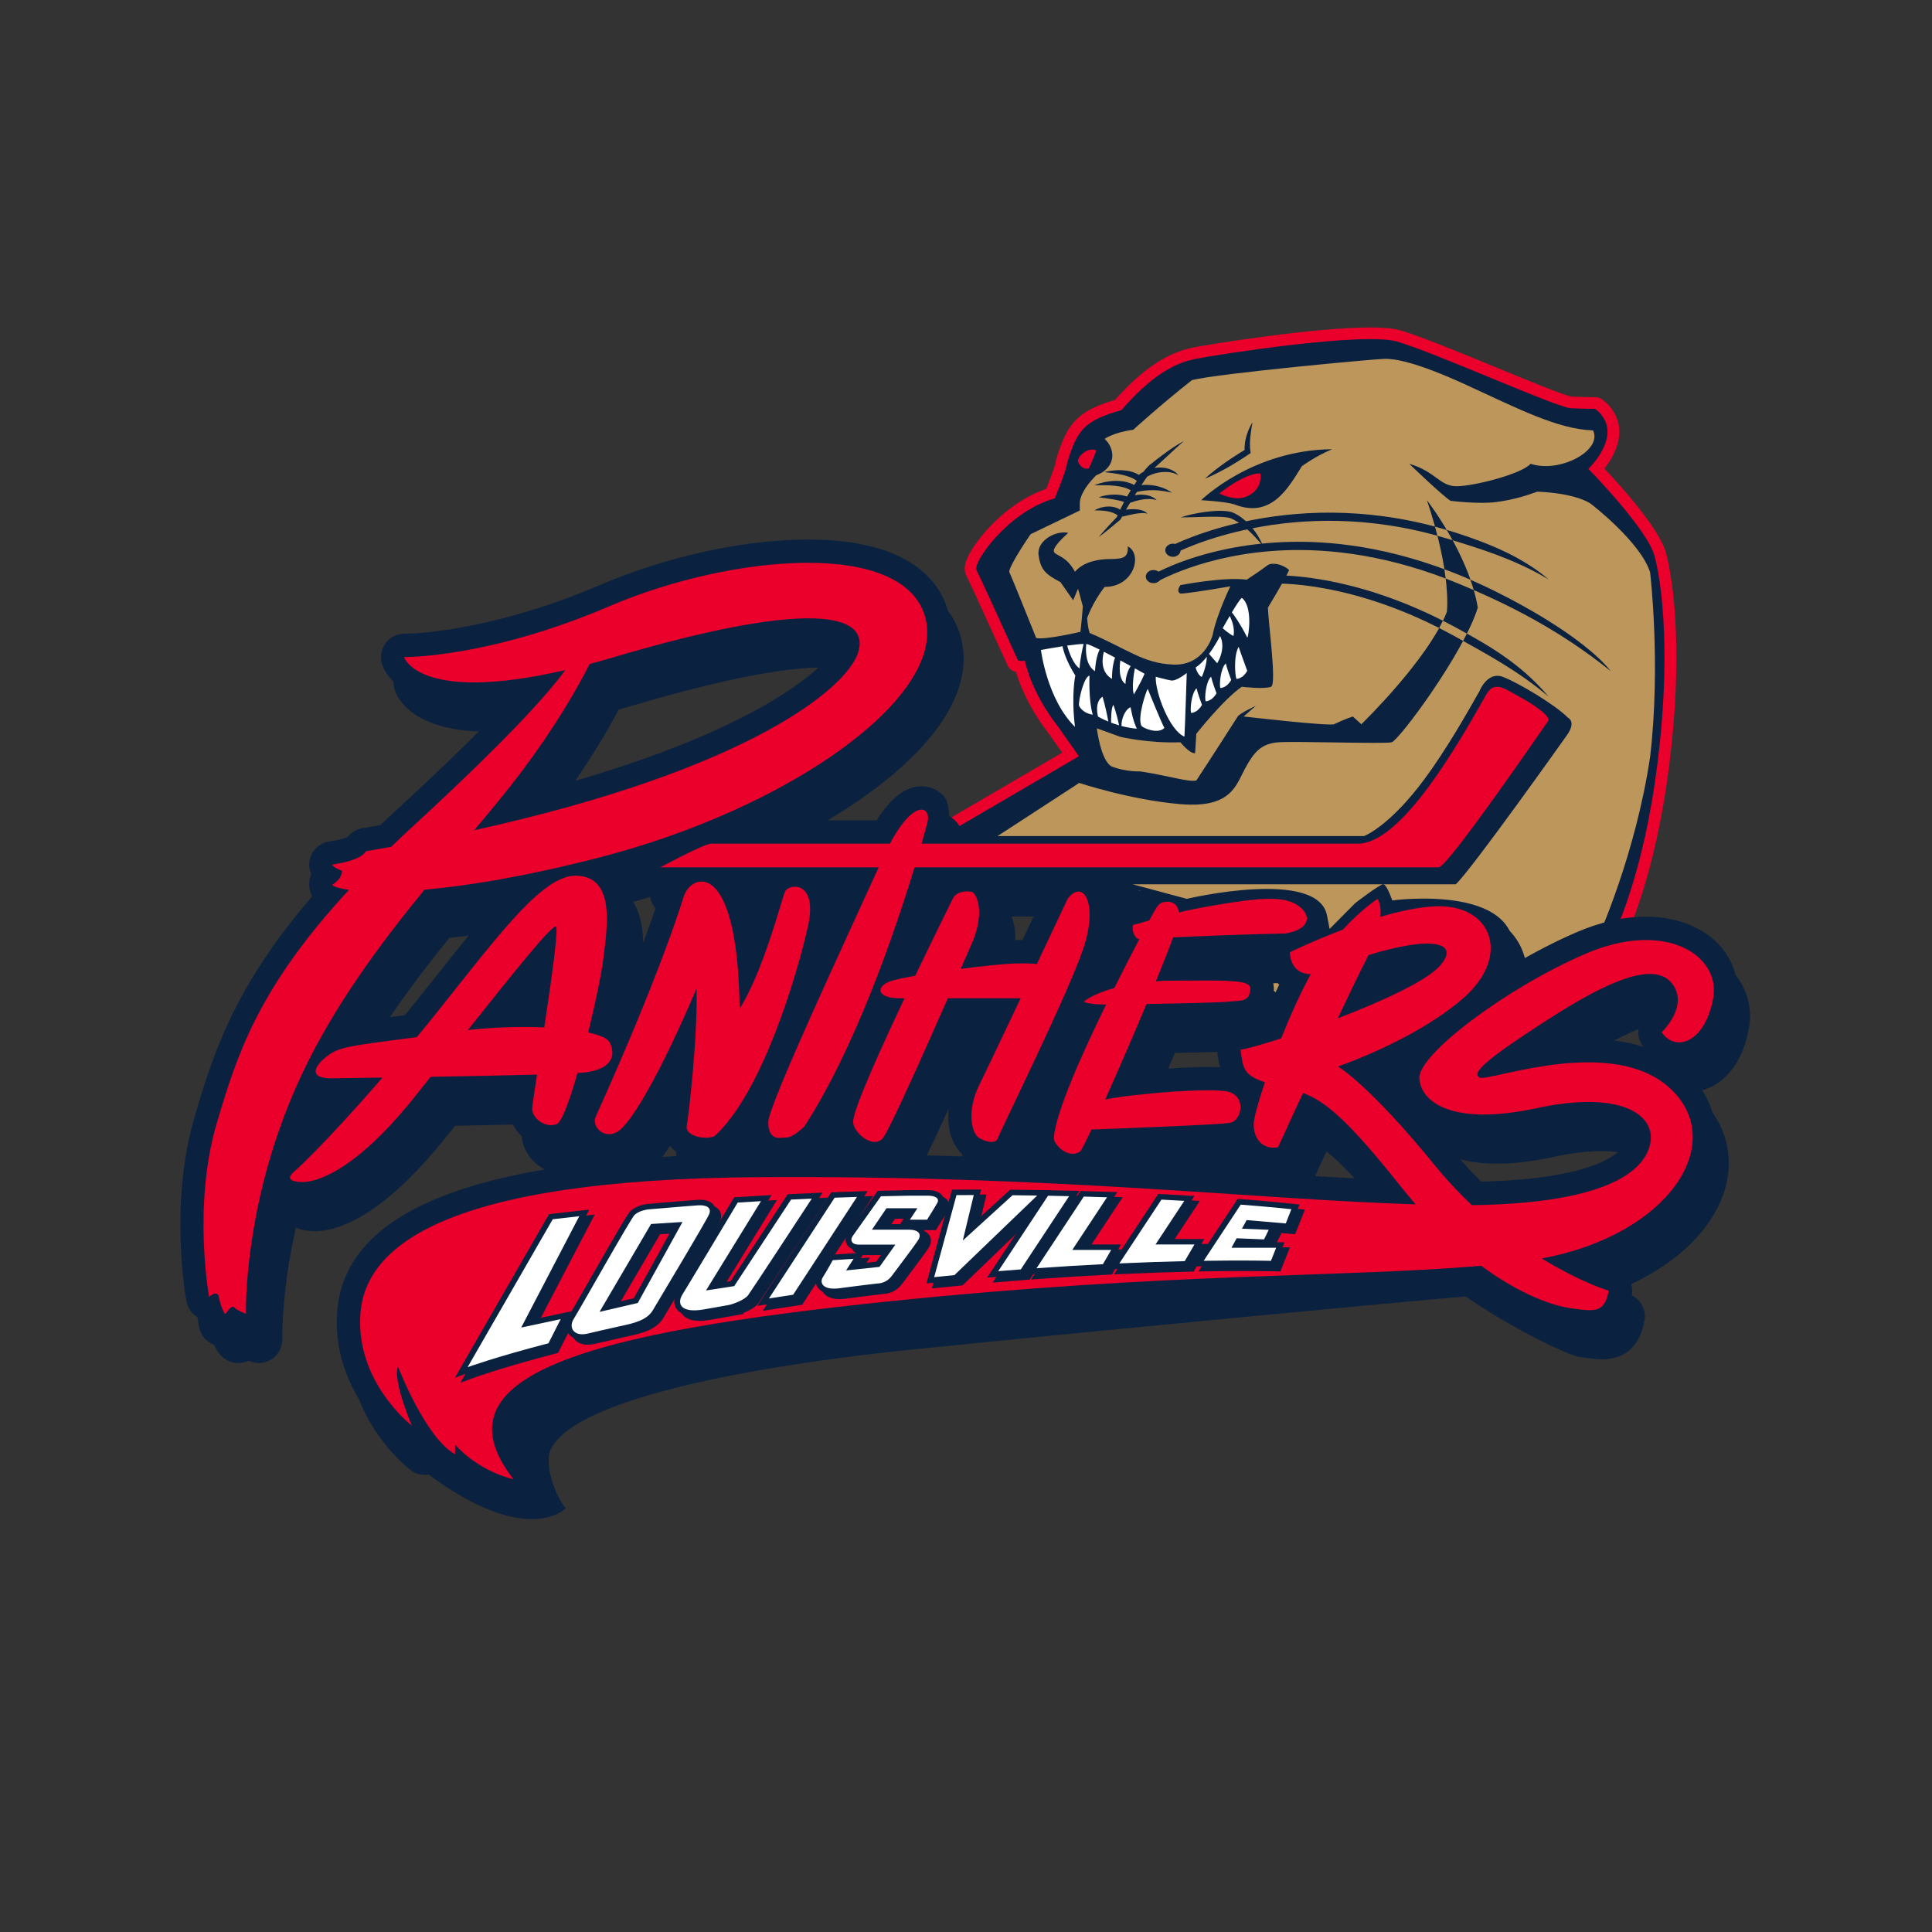
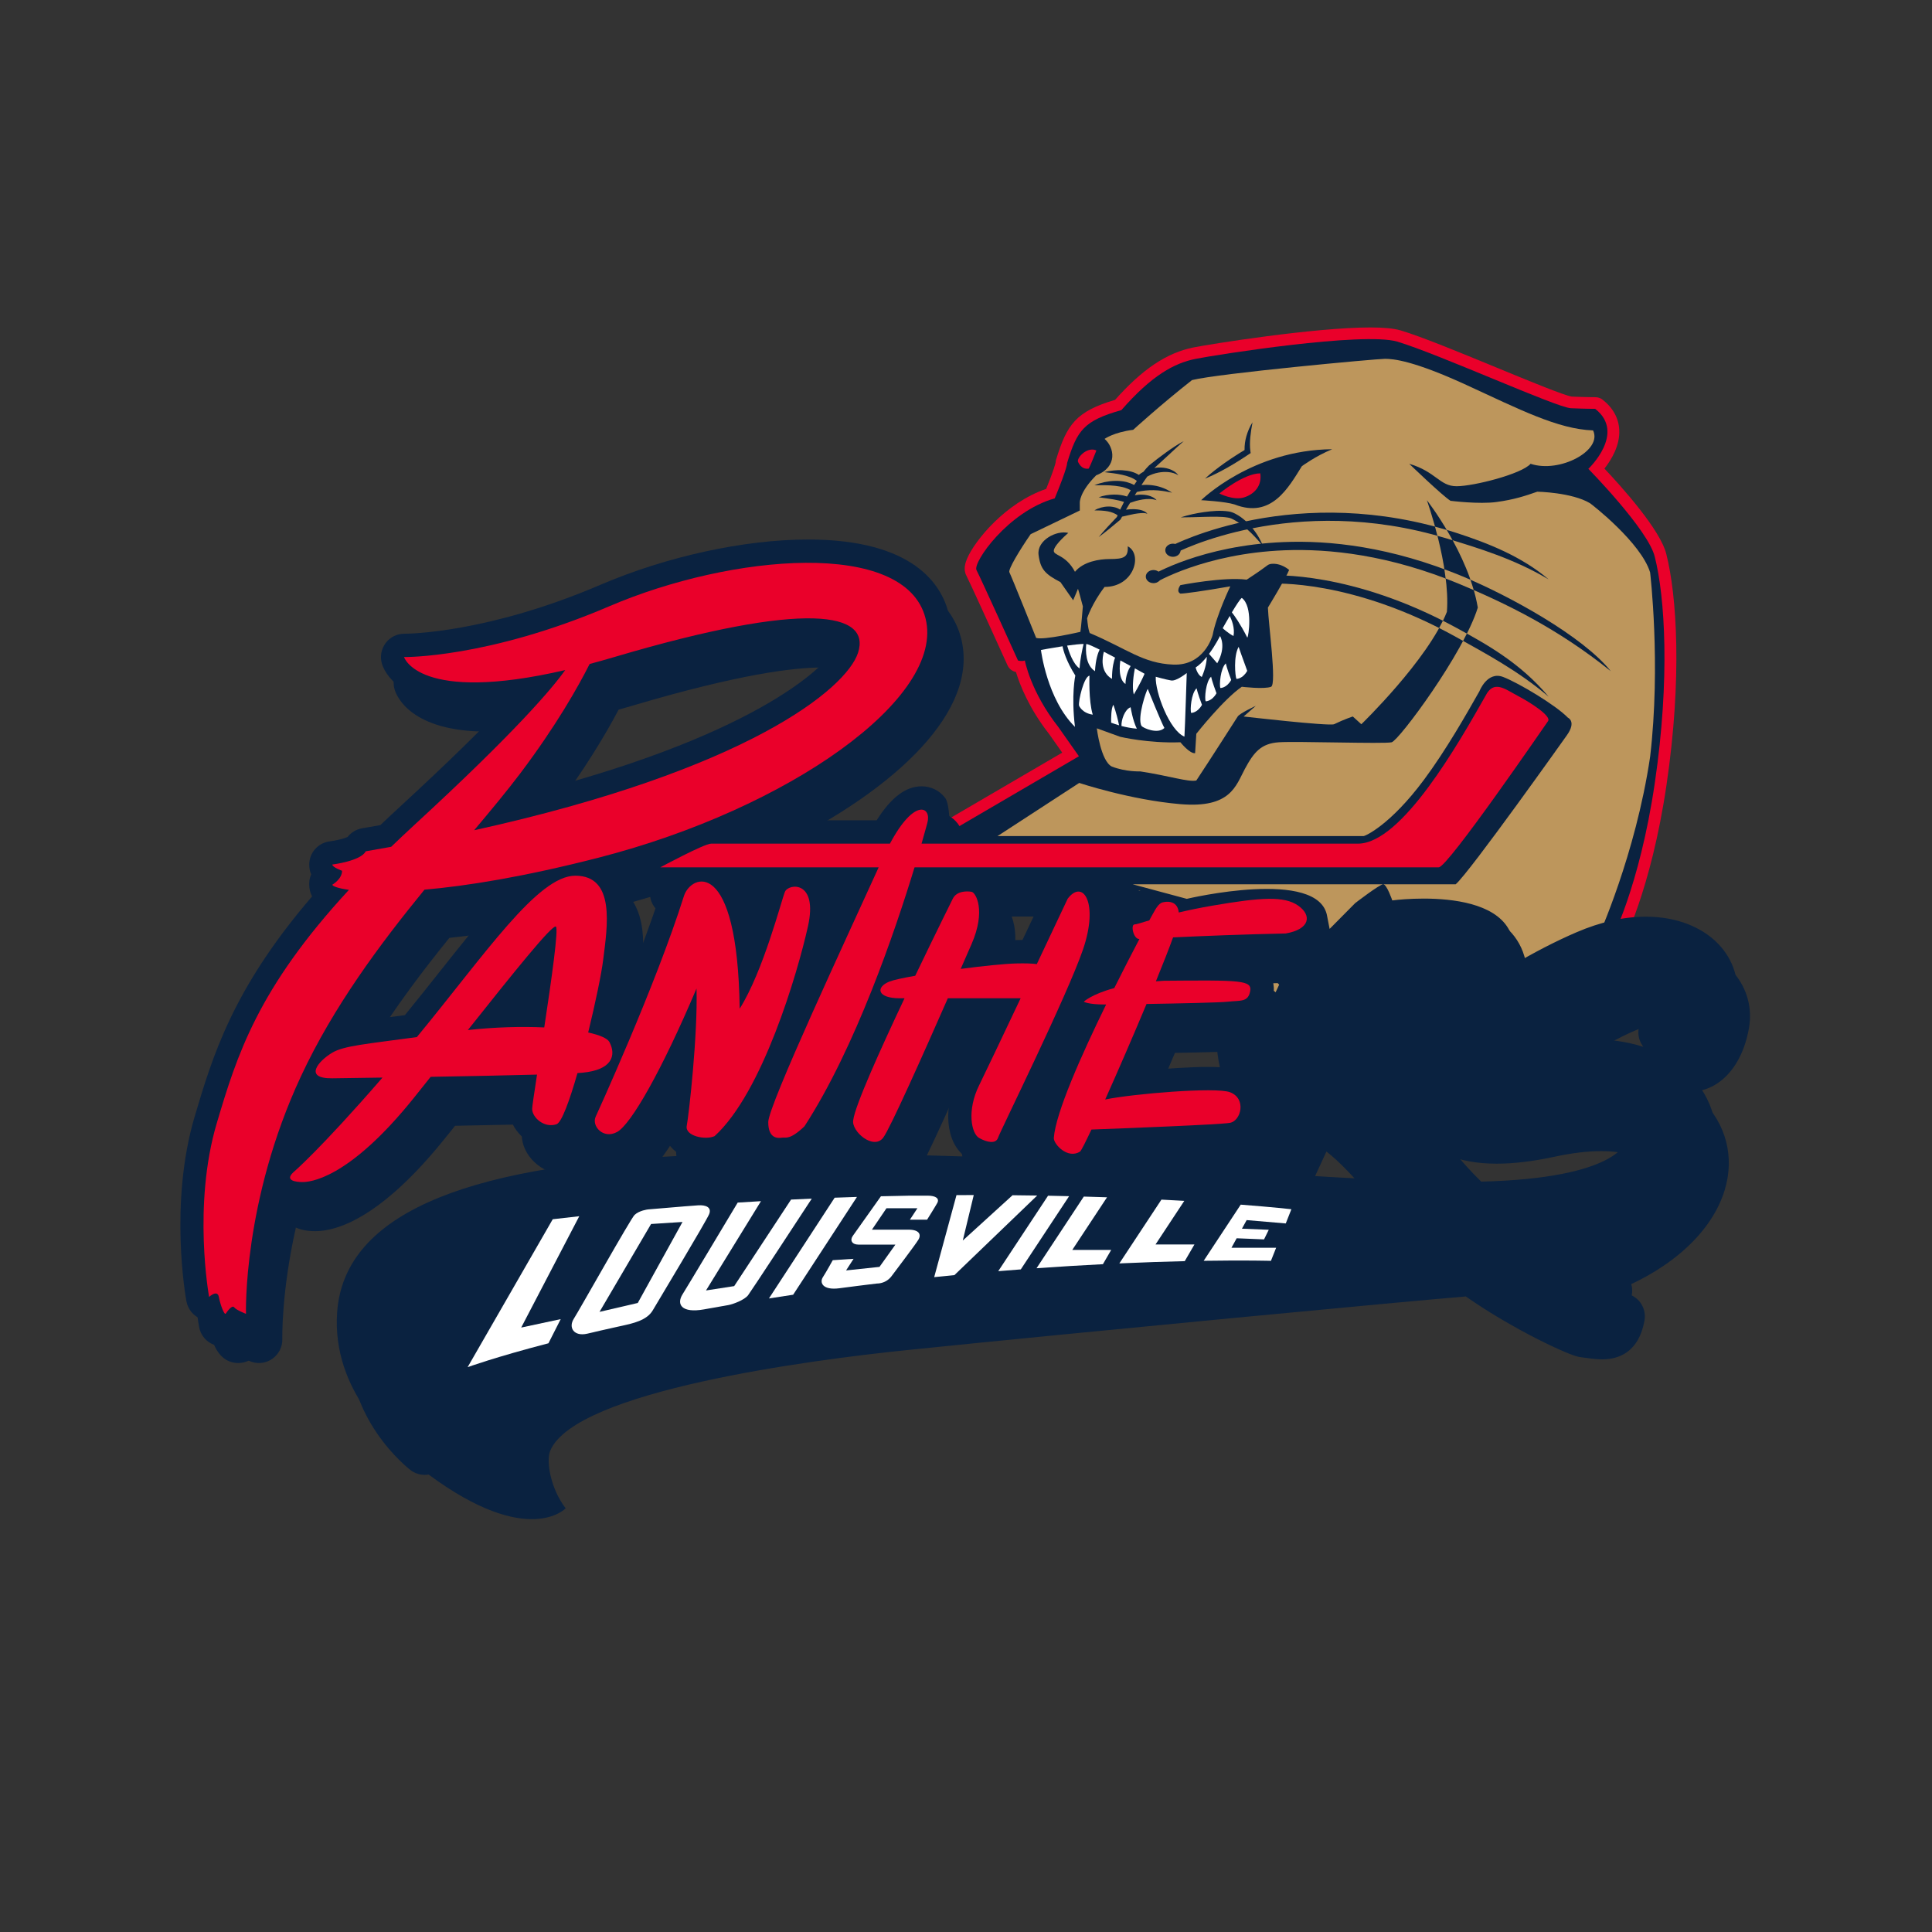
<svg xmlns="http://www.w3.org/2000/svg" viewBox="0 0 108 108" height="108" width="108" id="svg1" version="1.1">
  <rect x="0" y="0" width="108" height="108" fill="#333333" stroke="none" />
  <defs id="defs1">
    <clipPath id="clipPath2" clipPathUnits="userSpaceOnUse">
      <path id="path2" transform="translate(-67.534,-41.028)" d="M 0,81 H 81 V 0 H 0 Z" />
    </clipPath>
    <clipPath id="clipPath4" clipPathUnits="userSpaceOnUse">
      <path id="path4" transform="translate(-39.472,-45.925)" d="M 0,81 H 81 V 0 H 0 Z" />
    </clipPath>
    <clipPath id="clipPath6" clipPathUnits="userSpaceOnUse">
      <path id="path6" transform="translate(-69.182,-57.002)" d="M 0,81 H 81 V 0 H 0 Z" />
    </clipPath>
    <clipPath id="clipPath8" clipPathUnits="userSpaceOnUse">
      <path id="path8" transform="translate(-68.994,-38.428)" d="M 0,81 H 81 V 0 H 0 Z" />
    </clipPath>
    <clipPath id="clipPath10" clipPathUnits="userSpaceOnUse">
      <path id="path10" transform="translate(-69.525,-37.348)" d="M 0,81 H 81 V 0 H 0 Z" />
    </clipPath>
    <clipPath id="clipPath12" clipPathUnits="userSpaceOnUse">
      <path id="path12" transform="translate(-21.815,-48.579)" d="M 0,81 H 81 V 0 H 0 Z" />
    </clipPath>
    <clipPath id="clipPath14" clipPathUnits="userSpaceOnUse">
      <path id="path14" transform="translate(-23.303,-42.155)" d="M 0,81 H 81 V 0 H 0 Z" />
    </clipPath>
    <clipPath id="clipPath16" clipPathUnits="userSpaceOnUse">
      <path id="path16" transform="translate(-29.96,-33.367)" d="M 0,81 H 81 V 0 H 0 Z" />
    </clipPath>
    <clipPath id="clipPath18" clipPathUnits="userSpaceOnUse">
      <path id="path18" transform="translate(-37.311,-45.63)" d="M 0,81 H 81 V 0 H 0 Z" />
    </clipPath>
    <clipPath id="clipPath20" clipPathUnits="userSpaceOnUse">
      <path id="path20" transform="translate(-41.05,-33.29)" d="M 0,81 H 81 V 0 H 0 Z" />
    </clipPath>
    <clipPath id="clipPath22" clipPathUnits="userSpaceOnUse">
      <path id="path22" transform="translate(-53.902,-41.863)" d="M 0,81 H 81 V 0 H 0 Z" />
    </clipPath>
    <clipPath id="clipPath24" clipPathUnits="userSpaceOnUse">
      <path id="path24" transform="translate(-57.289,-40.783)" d="M 0,81 H 81 V 0 H 0 Z" />
    </clipPath>
    <clipPath id="clipPath26" clipPathUnits="userSpaceOnUse">
      <path id="path26" transform="translate(-51.925,-61.672)" d="M 0,81 H 81 V 0 H 0 Z" />
    </clipPath>
    <clipPath id="clipPath28" clipPathUnits="userSpaceOnUse">
      <path id="path28" transform="translate(-52.408,-58.973)" d="M 0,81 H 81 V 0 H 0 Z" />
    </clipPath>
    <clipPath id="clipPath30" clipPathUnits="userSpaceOnUse">
      <path id="path30" transform="translate(-48.101,-61.02)" d="M 0,81 H 81 V 0 H 0 Z" />
    </clipPath>
    <clipPath id="clipPath32" clipPathUnits="userSpaceOnUse">
      <path id="path32" transform="translate(-51.122,-60.31)" d="M 0,81 H 81 V 0 H 0 Z" />
    </clipPath>
    <clipPath id="clipPath34" clipPathUnits="userSpaceOnUse">
      <path id="path34" transform="translate(-45.967,-62.114)" d="M 0,81 H 81 V 0 H 0 Z" />
    </clipPath>
    <clipPath id="clipPath36" clipPathUnits="userSpaceOnUse">
      <path id="path36" transform="translate(-64.927,-51.791)" d="M 0,81 H 81 V 0 H 0 Z" />
    </clipPath>
    <clipPath id="clipPath38" clipPathUnits="userSpaceOnUse">
      <path id="path38" transform="translate(-67.534,-52.859)" d="M 0,81 H 81 V 0 H 0 Z" />
    </clipPath>
    <clipPath id="clipPath40" clipPathUnits="userSpaceOnUse">
      <path id="path40" transform="translate(-64.927,-56.709)" d="M 0,81 H 81 V 0 H 0 Z" />
    </clipPath>
    <clipPath id="clipPath42" clipPathUnits="userSpaceOnUse">
      <path id="path42" transform="translate(-49.498,-57.932)" d="M 0,81 H 81 V 0 H 0 Z" />
    </clipPath>
    <clipPath id="clipPath44" clipPathUnits="userSpaceOnUse">
      <path id="path44" transform="translate(-48.681,-56.826)" d="M 0,81 H 81 V 0 H 0 Z" />
    </clipPath>
    <clipPath id="clipPath46" clipPathUnits="userSpaceOnUse">
      <path id="path46" transform="translate(-60.493,-54.975)" d="M 0,81 H 81 V 0 H 0 Z" />
    </clipPath>
    <clipPath id="clipPath48" clipPathUnits="userSpaceOnUse">
      <path id="path48" transform="translate(-60.609,-56.745)" d="M 0,81 H 81 V 0 H 0 Z" />
    </clipPath>
    <clipPath id="clipPath50" clipPathUnits="userSpaceOnUse">
      <path id="path50" transform="translate(-60.9,-58.35)" d="M 0,81 H 81 V 0 H 0 Z" />
    </clipPath>
    <clipPath id="clipPath52" clipPathUnits="userSpaceOnUse">
      <path id="path52" transform="translate(-48.455,-52.627)" d="M 0,81 H 81 V 0 H 0 Z" />
    </clipPath>
    <clipPath id="clipPath54" clipPathUnits="userSpaceOnUse">
      <path id="path54" transform="translate(-48.121,-52.114)" d="M 0,81 H 81 V 0 H 0 Z" />
    </clipPath>
    <clipPath id="clipPath56" clipPathUnits="userSpaceOnUse">
      <path id="path56" transform="translate(-45.239,-51.416)" d="M 0,81 H 81 V 0 H 0 Z" />
    </clipPath>
    <clipPath id="clipPath58" clipPathUnits="userSpaceOnUse">
      <path id="path58" transform="translate(-49.94,-51.111)" d="M 0,81 H 81 V 0 H 0 Z" />
    </clipPath>
    <clipPath id="clipPath60" clipPathUnits="userSpaceOnUse">
      <path id="path60" transform="translate(-50.549,-51.598)" d="M 0,81 H 81 V 0 H 0 Z" />
    </clipPath>
    <clipPath id="clipPath62" clipPathUnits="userSpaceOnUse">
      <path id="path62" transform="translate(-51.166,-52.155)" d="M 0,81 H 81 V 0 H 0 Z" />
    </clipPath>
    <clipPath id="clipPath64" clipPathUnits="userSpaceOnUse">
      <path id="path64" transform="translate(-46.621,-52.537)" d="M 0,81 H 81 V 0 H 0 Z" />
    </clipPath>
    <clipPath id="clipPath66" clipPathUnits="userSpaceOnUse">
      <path id="path66" transform="translate(-45.068,-50.525)" d="M 0,81 H 81 V 0 H 0 Z" />
    </clipPath>
    <clipPath id="clipPath68" clipPathUnits="userSpaceOnUse">
      <path id="path68" transform="translate(-44.74,-53.933)" d="M 0,81 H 81 V 0 H 0 Z" />
    </clipPath>
    <clipPath id="clipPath70" clipPathUnits="userSpaceOnUse">
      <path id="path70" transform="translate(-47.534,-51.884)" d="M 0,81 H 81 V 0 H 0 Z" />
    </clipPath>
    <clipPath id="clipPath72" clipPathUnits="userSpaceOnUse">
      <path id="path72" transform="translate(-45.541,-53.997)" d="M 0,81 H 81 V 0 H 0 Z" />
    </clipPath>
    <clipPath id="clipPath74" clipPathUnits="userSpaceOnUse">
      <path id="path74" transform="translate(-47.186,-52.322)" d="M 0,81 H 81 V 0 H 0 Z" />
    </clipPath>
    <clipPath id="clipPath76" clipPathUnits="userSpaceOnUse">
      <path id="path76" transform="translate(-50.126,-53.013)" d="M 0,81 H 81 V 0 H 0 Z" />
    </clipPath>
    <clipPath id="clipPath78" clipPathUnits="userSpaceOnUse">
      <path id="path78" transform="translate(-52.065,-55.931)" d="M 0,81 H 81 V 0 H 0 Z" />
    </clipPath>
    <clipPath id="clipPath80" clipPathUnits="userSpaceOnUse">
      <path id="path80" transform="translate(-51.715,-54.335)" d="M 0,81 H 81 V 0 H 0 Z" />
    </clipPath>
    <clipPath id="clipPath82" clipPathUnits="userSpaceOnUse">
      <path id="path82" transform="translate(-50.69,-53.585)" d="M 0,81 H 81 V 0 H 0 Z" />
    </clipPath>
    <clipPath id="clipPath84" clipPathUnits="userSpaceOnUse">
      <path id="path84" transform="translate(-51.838,-52.537)" d="M 0,81 H 81 V 0 H 0 Z" />
    </clipPath>
    <clipPath id="clipPath86" clipPathUnits="userSpaceOnUse">
      <path id="path86" transform="translate(-46.585,-50.702)" d="M 0,81 H 81 V 0 H 0 Z" />
    </clipPath>
    <clipPath id="clipPath88" clipPathUnits="userSpaceOnUse">
      <path id="path88" transform="translate(-46.035,-50.959)" d="M 0,81 H 81 V 0 H 0 Z" />
    </clipPath>
    <clipPath id="clipPath90" clipPathUnits="userSpaceOnUse">
      <path id="path90" transform="translate(-47.401,-51.349)" d="M 0,81 H 81 V 0 H 0 Z" />
    </clipPath>
    <clipPath id="clipPath92" clipPathUnits="userSpaceOnUse">
      <path id="path92" transform="translate(-26.573,-26.57)" d="M 0,81 H 81 V 0 H 0 Z" />
    </clipPath>
    <clipPath id="clipPath94" clipPathUnits="userSpaceOnUse">
      <path id="path94" transform="translate(-34.486,-30.997)" d="M 0,81 H 81 V 0 H 0 Z" />
    </clipPath>
    <clipPath id="clipPath96" clipPathUnits="userSpaceOnUse">
      <path id="path96" transform="translate(-48.886,-29.055)" d="M 0,81 H 81 V 0 H 0 Z" />
    </clipPath>
    <clipPath id="clipPath98" clipPathUnits="userSpaceOnUse">
      <path id="path98" transform="translate(-45.397,-28.826)" d="M 0,81 H 81 V 0 H 0 Z" />
    </clipPath>
    <clipPath id="clipPath100" clipPathUnits="userSpaceOnUse">
      <path id="path100" transform="translate(-54.071,-29.462)" d="M 0,81 H 81 V 0 H 0 Z" />
    </clipPath>
    <clipPath id="clipPath102" clipPathUnits="userSpaceOnUse">
      <path id="path102" transform="translate(-44.829,-31.08)" d="M 0,81 H 81 V 0 H 0 Z" />
    </clipPath>
    <clipPath id="clipPath104" clipPathUnits="userSpaceOnUse">
      <path id="path104" transform="translate(-37.736,-29.676)" d="M 0,81 H 81 V 0 H 0 Z" />
    </clipPath>
    <clipPath id="clipPath106" clipPathUnits="userSpaceOnUse">
      <path id="path106" transform="translate(-35.92,-31.049)" d="M 0,81 H 81 V 0 H 0 Z" />
    </clipPath>
    <clipPath id="clipPath108" clipPathUnits="userSpaceOnUse">
      <path id="path108" transform="translate(-26.801,-26.361)" d="M 0,81 H 81 V 0 H 0 Z" />
    </clipPath>
    <clipPath id="clipPath110" clipPathUnits="userSpaceOnUse">
      <path id="path110" transform="translate(-34.714,-30.788)" d="M 0,81 H 81 V 0 H 0 Z" />
    </clipPath>
    <clipPath id="clipPath112" clipPathUnits="userSpaceOnUse">
      <path id="path112" transform="translate(-49.113,-28.846)" d="M 0,81 H 81 V 0 H 0 Z" />
    </clipPath>
    <clipPath id="clipPath114" clipPathUnits="userSpaceOnUse">
      <path id="path114" transform="translate(-45.624,-28.616)" d="M 0,81 H 81 V 0 H 0 Z" />
    </clipPath>
    <clipPath id="clipPath116" clipPathUnits="userSpaceOnUse">
      <path id="path116" transform="translate(-54.299,-29.253)" d="M 0,81 H 81 V 0 H 0 Z" />
    </clipPath>
    <clipPath id="clipPath118" clipPathUnits="userSpaceOnUse">
      <path id="path118" transform="translate(-45.058,-30.871)" d="M 0,81 H 81 V 0 H 0 Z" />
    </clipPath>
    <clipPath id="clipPath120" clipPathUnits="userSpaceOnUse">
-       <path id="path120" transform="translate(-37.963,-29.467)" d="M 0,81 H 81 V 0 H 0 Z" />
-     </clipPath>
+       </clipPath>
    <clipPath id="clipPath122" clipPathUnits="userSpaceOnUse">
      <path id="path122" transform="translate(-36.148,-30.84)" d="M 0,81 H 81 V 0 H 0 Z" />
    </clipPath>
    <clipPath id="clipPath124" clipPathUnits="userSpaceOnUse">
      <path id="path124" transform="translate(-26.739,-26.372)" d="M 0,81 H 81 V 0 H 0 Z" />
    </clipPath>
    <clipPath id="clipPath126" clipPathUnits="userSpaceOnUse">
      <path id="path126" transform="translate(-33.166,-30.707)" d="M 0,81 H 81 V 0 H 0 Z" />
    </clipPath>
    <clipPath id="clipPath128" clipPathUnits="userSpaceOnUse">
      <path id="path128" transform="translate(-24.286,-30.009)" d="M 0,81 H 81 V 0 H 0 Z" />
    </clipPath>
    <clipPath id="clipPath130" clipPathUnits="userSpaceOnUse">
      <path id="path130" transform="translate(-49.652,-30.653)" d="M 0,81 H 81 V 0 H 0 Z" />
    </clipPath>
    <clipPath id="clipPath132" clipPathUnits="userSpaceOnUse">
      <path id="path132" transform="translate(-46.412,-30.803)" d="M 0,81 H 81 V 0 H 0 Z" />
    </clipPath>
    <clipPath id="clipPath134" clipPathUnits="userSpaceOnUse">
      <path id="path134" transform="translate(-53.906,-29.707)" d="M 0,81 H 81 V 0 H 0 Z" />
    </clipPath>
    <clipPath id="clipPath136" clipPathUnits="userSpaceOnUse">
      <path id="path136" transform="translate(-43.94,-30.869)" d="M 0,81 H 81 V 0 H 0 Z" />
    </clipPath>
    <clipPath id="clipPath138" clipPathUnits="userSpaceOnUse">
      <path id="path138" transform="translate(-38.869,-29.865)" d="M 0,81 H 81 V 0 H 0 Z" />
    </clipPath>
    <clipPath id="clipPath140" clipPathUnits="userSpaceOnUse">
      <path id="path140" transform="translate(-34.993,-30.786)" d="M 0,81 H 81 V 0 H 0 Z" />
    </clipPath>
    <clipPath id="clipPath142" clipPathUnits="userSpaceOnUse">
      <path id="path142" transform="translate(-42.451,-30.89)" d="M 0,81 H 81 V 0 H 0 Z" />
    </clipPath>
  </defs>
  <g id="layer-MC0">
    <path clip-path="url(#clipPath2)" transform="matrix(1.333,0,0,-1.333,90.046,53.296)" style="fill:#ea002a;fill-opacity:1;fill-rule:nonzero;stroke:none" d="M 0,0 C -0.016,0 -0.032,0 -0.048,0.002 L -25.45,2.528 c -0.084,0.009 -0.165,0.038 -0.235,0.088 l -2.66,1.881 c -0.136,0.096 -0.214,0.255 -0.207,0.421 0.007,0.166 0.098,0.318 0.242,0.402 l 5.304,3.099 -0.553,0.785 c -0.844,1.078 -1.228,2.069 -1.387,2.596 -0.024,0.006 -0.04,0.011 -0.05,0.013 -0.135,0.041 -0.245,0.139 -0.304,0.267 -0.63,1.392 -1.61,3.544 -1.726,3.763 -0.137,0.258 -0.046,0.534 0.033,0.72 0.325,0.757 1.61,2.336 3.314,2.917 0.322,0.794 0.385,1.054 0.396,1.107 0.002,0.04 0.009,0.08 0.02,0.12 0.454,1.49 0.845,2.023 2.473,2.507 1.152,1.294 2.17,1.973 3.285,2.197 0.711,0.142 5.07,0.839 7.421,0.839 0.568,0 0.984,-0.041 1.27,-0.124 0.877,-0.262 2.465,-0.917 4.001,-1.55 1.284,-0.53 2.882,-1.189 3.177,-1.226 0.572,-0.024 0.984,-0.025 0.988,-0.025 0.109,0 0.215,-0.036 0.301,-0.103 0.436,-0.34 0.679,-0.78 0.701,-1.271 0.031,-0.656 -0.333,-1.253 -0.622,-1.62 0.724,-0.766 2.357,-2.582 2.596,-3.59 0.437,-1.724 0.67,-5.176 0.008,-9.67 C 1.686,2.651 0.483,0.355 0.433,0.26 0.347,0.099 0.18,0 0,0" id="path1" />
    <path clip-path="url(#clipPath4)" transform="matrix(1.333,0,0,-1.333,52.629,46.766)" style="fill:#0a2240;fill-opacity:1;fill-rule:nonzero;stroke:none" d="M 0,0 5.764,3.369 4.897,4.6 c -1.166,1.484 -1.4,2.785 -1.4,2.785 -0.131,-0.048 -0.288,0 -0.288,0 0,0 -1.574,3.478 -1.74,3.791 -0.166,0.313 1.323,2.46 3.281,3.008 0.548,1.326 0.519,1.483 0.519,1.483 0.42,1.384 0.711,1.775 2.277,2.219 1.277,1.463 2.224,1.97 3.108,2.147 0.885,0.177 7.021,1.143 8.457,0.725 1.749,-0.522 6.684,-2.767 7.285,-2.794 0.6,-0.026 1.018,-0.026 1.018,-0.026 1.306,-1.018 -0.287,-2.516 -0.287,-2.516 0,0 2.519,-2.562 2.787,-3.692 0.425,-1.677 0.646,-5.098 0,-9.484 -0.645,-4.387 -1.852,-6.653 -1.852,-6.653 L 2.661,-1.881 Z" id="path3" />
    <path clip-path="url(#clipPath6)" transform="matrix(1.333,0,0,-1.333,92.242,31.997)" style="fill:#bd965c;fill-opacity:1;fill-rule:nonzero;stroke:none" d="M 0,0 C -0.381,1.247 -2.442,2.85 -2.519,2.9 -3.281,3.358 -4.731,3.384 -4.731,3.384 -5.241,3.206 -5.699,3.053 -6.437,2.952 -7.175,2.85 -8.37,3.002 -8.37,3.002 c -0.331,0.204 -1.731,1.552 -1.731,1.552 1.121,-0.33 1.273,-0.941 1.985,-0.941 0.713,0 2.722,0.509 3.104,0.941 1.221,-0.407 3.028,0.56 2.62,1.4 -1.475,0.05 -3.103,0.89 -5.317,1.908 -2.213,1.017 -3.053,1.094 -3.409,1.094 -0.357,0 -6.971,-0.611 -8.091,-0.891 -1.297,-1.017 -2.468,-2.086 -2.468,-2.086 -0.814,-0.102 -1.2,-0.381 -1.2,-0.381 0.411,-0.357 0.565,-1.171 -0.352,-1.527 -0.712,-0.713 -0.687,-1.145 -0.687,-1.145 V 2.595 L -25.977,1.603 C -26.435,0.941 -26.943,0.102 -26.867,0 c 0.101,-0.204 1.12,-2.748 1.12,-2.748 0.33,-0.102 1.856,0.255 1.856,0.255 0.027,0.152 0.103,1.068 0.103,1.068 -0.103,0.407 -0.204,0.738 -0.204,0.738 l -0.203,-0.483 -0.534,0.763 c -0.637,0.331 -0.84,0.534 -0.917,1.145 -0.076,0.611 0.763,1.043 1.247,0.916 0,0 -0.545,-0.458 -0.604,-0.713 -0.058,-0.254 0.477,-0.152 0.884,-0.916 0.356,0.433 1.03,0.535 1.456,0.535 0.604,0 0.783,0.076 0.758,0.534 0.635,-0.331 0.27,-1.704 -0.972,-1.704 -0.53,-0.687 -0.733,-1.314 -0.733,-1.314 0.05,-0.544 0.113,-0.62 0.113,-0.62 1.566,-0.662 2.227,-1.272 3.5,-1.323 1.271,-0.051 1.628,1.145 1.653,1.246 0.153,0.815 0.739,2.036 0.739,2.036 -1.171,-0.204 -1.919,-0.305 -2.092,-0.305 -0.199,0.101 0,0.356 0,0.356 0,0 1.811,0.356 2.778,0.229 1.018,0.661 0.815,0.611 1.018,0.661 0.432,0.051 0.763,-0.254 0.763,-0.254 -0.128,-0.331 -0.89,-1.578 -0.89,-1.578 0.025,-0.712 0.372,-3.205 0.135,-3.32 -0.288,-0.114 -1.229,0 -1.229,0 -0.764,-0.521 -1.908,-1.972 -1.908,-1.972 -0.026,-0.432 -0.051,-0.814 -0.051,-0.814 -0.23,-0.025 -0.616,0.458 -0.616,0.458 -1.344,-0.051 -2.524,0.229 -2.524,0.229 -0.499,0.178 -0.982,0.356 -0.982,0.356 0,0 0.166,-1.374 0.63,-1.603 0.591,-0.229 1.188,-0.203 1.188,-0.203 1.184,-0.178 2.024,-0.458 2.355,-0.382 0.509,0.764 1.736,2.684 1.736,2.684 0.095,0.141 0.757,0.446 0.757,0.446 l -0.509,-0.446 c 0,0 3.536,-0.408 3.791,-0.325 0.433,0.211 0.788,0.325 0.788,0.325 l 0.357,-0.325 c 0,0 2.798,2.704 3.588,4.714 0.152,1.908 -0.84,4.682 -0.84,4.682 0,0 1.756,-2.239 2.136,-4.504 -0.585,-1.908 -3.307,-5.571 -3.612,-5.648 -0.306,-0.076 -3.995,0.051 -4.732,0 -0.739,-0.051 -1.043,-0.407 -1.425,-1.119 -0.382,-0.713 -0.596,-1.654 -2.702,-1.476 -2.107,0.178 -4.244,0.89 -4.244,0.89 l -4.3,-2.798 4.428,-2.239 c 0,0 5.319,-3.378 6.182,-3.537 0.862,-0.158 12.655,-1.598 12.655,-1.598 l 2.788,3.687 c 0,0 1.578,3.458 2.188,7.58 C 0.458,-3.842 0,0 0,0 m -14.604,4.453 c -0.559,-0.891 -1.272,-2.214 -2.824,-1.603 -0.407,0.127 -1.399,0.178 -1.399,0.178 0,0 2.138,2.112 5.496,2.137 -0.688,-0.28 -1.273,-0.712 -1.273,-0.712" id="path5" />
    <path clip-path="url(#clipPath8)" transform="matrix(1.333,0,0,-1.333,91.992,56.763)" style="fill:#0a2240;fill-opacity:1;fill-rule:nonzero;stroke:none" d="m 0,0 c -0.352,-0.334 -0.406,-0.875 -0.128,-1.272 0.011,-0.016 0.023,-0.032 0.033,-0.046 -0.678,0.219 -1.451,0.33 -2.313,0.33 -0.425,0 -0.844,-0.027 -1.248,-0.069 0.039,0.026 0.079,0.051 0.119,0.078 2.232,1.436 3.251,1.738 3.713,1.738 0.1,0 0.15,-0.017 0.165,-0.029 C 0.462,0.575 0.138,0.136 0,0 m -0.761,-5.157 c -0.026,-0.174 -0.423,-1.671 -6.135,-1.813 -0.415,0.408 -0.802,0.835 -1.158,1.272 -0.267,0.329 -0.522,0.634 -0.763,0.917 0.529,-0.22 1.2,-0.356 2.037,-0.356 0.713,0 1.522,0.097 2.405,0.287 0.74,0.16 1.406,0.241 1.979,0.241 1.187,0 1.534,-0.335 1.591,-0.403 0.042,-0.049 0.053,-0.084 0.044,-0.145 m -9.703,2.462 c 0.006,-0.106 0.021,-0.214 0.044,-0.322 -0.213,0.217 -0.407,0.409 -0.586,0.578 0.192,0.085 0.394,0.177 0.604,0.278 -0.079,-0.249 -0.069,-0.422 -0.062,-0.534 m -6.668,-3.831 c -1.804,0.119 -3.691,0.244 -5.707,0.355 0.054,0.088 0.124,0.216 0.23,0.428 4.89,0.185 5.243,0.252 5.362,0.274 0.008,0.001 0.015,0.003 0.021,0.005 0.291,-0.641 0.891,-1.064 1.619,-1.064 0.128,0 0.257,0.013 0.386,0.039 0.297,0.059 0.55,0.253 0.685,0.523 0.023,0.047 0.085,0.182 0.364,0.789 0.075,0.163 0.16,0.348 0.253,0.55 0.501,-0.385 1.154,-1.046 2.133,-2.227 -1.663,0.083 -3.413,0.2 -5.346,0.328 m -21.241,0.742 c 0.235,0.215 0.461,0.464 0.678,0.738 0.09,-0.333 0.259,-0.583 0.471,-0.758 -0.406,-0.003 -0.803,-0.008 -1.195,-0.016 0.015,0.011 0.032,0.022 0.046,0.036 m -4.683,6.248 c 0.158,0.727 0.275,1.354 0.323,1.741 l 0.024,0.187 c 0.143,1.12 0.314,2.486 -0.28,3.451 0.239,0.066 0.477,0.135 0.715,0.206 0.004,-0.027 0.006,-0.053 0.013,-0.08 0.11,-0.435 0.501,-0.74 0.95,-0.74 h 0.033 c -0.469,-1.474 -1.139,-3.208 -1.778,-4.765 m -3.961,0.03 c -0.01,0 -0.159,0 -0.225,-0.001 0.092,0.114 0.183,0.228 0.274,0.34 C -46.983,0.725 -47,0.611 -47.017,0.494 m -3.579,1.31 c -0.462,-0.582 -0.938,-1.183 -1.437,-1.793 -0.229,-0.032 -0.444,-0.059 -0.643,-0.085 -0.537,-0.071 -0.973,-0.128 -1.34,-0.187 1.07,1.732 2.266,3.295 3.319,4.595 0.777,0.079 1.602,0.192 2.469,0.34 -0.724,-0.798 -1.501,-1.777 -2.368,-2.87 m -5.637,-6.559 c 0.146,0.4 0.308,0.805 0.486,1.214 0.165,-0.044 0.356,-0.071 0.58,-0.076 -0.42,-0.46 -0.773,-0.834 -1.066,-1.138 m 9.836,14.316 c 1.346,1.785 2.243,3.295 2.797,4.343 0.213,0.059 0.427,0.12 0.64,0.183 4.419,1.309 6.714,1.583 7.861,1.583 0.696,0 1.02,-0.097 1.151,-0.155 -10e-4,-0.002 -10e-4,-0.005 -0.002,-0.008 -0.233,-0.708 -3.063,-3.635 -12.576,-6.115 0.044,0.057 0.086,0.113 0.129,0.169 m 12.549,-4.696 c -0.07,-0.154 -0.138,-0.301 -0.206,-0.449 0.004,0.301 -0.033,0.572 -0.111,0.813 h 0.484 c -0.054,-0.119 -0.111,-0.24 -0.167,-0.364 m 11.519,-0.591 c -0.005,0.359 -0.064,0.681 -0.173,0.955 h 1.305 C -21.312,5.093 -21.403,4.944 -21.479,4.808 -21.506,4.8 -21.529,4.793 -21.547,4.789 -21.873,4.751 -22.16,4.562 -22.329,4.274 m -3.9,-9.735 c 0.055,0.129 0.316,0.676 0.59,1.254 0.004,0.007 0.008,0.015 0.011,0.021 -0.136,-0.493 -0.154,-0.741 -0.164,-0.88 -0.03,-0.409 0.164,-0.751 0.336,-0.972 -0.375,0.017 -0.755,0.034 -1.14,0.05 0.164,0.137 0.293,0.315 0.367,0.527 m -4.96,-0.263 c 0.136,0.178 0.385,0.504 2.572,5.464 h 0.864 c -0.563,-1.187 -0.929,-1.951 -1.069,-2.235 -0.668,-1.349 -0.532,-2.841 0.283,-3.421 -0.891,0.029 -1.808,0.054 -2.753,0.072 0.036,0.038 0.07,0.078 0.103,0.12 m -3.402,0.363 c 0.055,0.052 0.104,0.112 0.146,0.175 0.091,0.141 0.18,0.285 0.269,0.429 0.058,-0.265 0.19,-0.53 0.393,-0.774 0.085,-0.103 0.179,-0.195 0.277,-0.279 -0.533,0.005 -1.075,0.009 -1.626,0.01 0.172,0.113 0.35,0.256 0.541,0.439 m 7.474,10.59 h 1.961 c -0.12,-0.252 -0.5,-1.058 -0.976,-2.065 -0.088,0 -0.182,-0.001 -0.284,-0.004 -0.213,-0.005 -0.476,-0.023 -0.753,-0.048 0.326,1.008 0.198,1.719 0.052,2.117 m -10.67,0 h 0.684 C -37.13,5.144 -37.161,5.042 -37.2,4.914 c -0.061,-0.202 -0.136,-0.45 -0.223,-0.726 -0.103,0.396 -0.224,0.743 -0.364,1.041 m 15.401,-2.13 c -0.06,-0.117 -0.119,-0.232 -0.178,-0.348 0.05,0.174 0.093,0.344 0.127,0.51 0.015,-0.055 0.031,-0.11 0.051,-0.162 m 6.37,-3.269 c -0.592,-0.183 -0.966,-0.276 -1.131,-0.304 -0.522,-0.087 -0.879,-0.572 -0.81,-1.096 l 0.009,-0.067 c 0.025,-0.188 0.053,-0.366 0.093,-0.535 -0.14,0.008 -0.304,0.012 -0.498,0.012 -0.775,0 -1.795,-0.068 -2.704,-0.159 0.265,0.607 0.533,1.231 0.786,1.829 1.113,0.019 2.517,0.052 2.864,0.091 0.083,0.008 0.159,0.013 0.23,0.017 0.295,0.019 0.98,0.064 1.351,0.658 -0.067,-0.153 -0.131,-0.303 -0.19,-0.446 m 0.644,1.463 c 0.002,-10e-4 0.003,-0.003 0.004,-0.004 -0.102,-0.213 -0.199,-0.426 -0.293,-0.636 0.016,0.057 0.031,0.117 0.044,0.18 0.093,0.5 -0.084,0.841 -0.248,1.04 -0.276,0.33 -0.645,0.469 -1.241,0.527 0.399,0.014 0.809,0.026 1.221,0.037 0.031,-0.285 0.141,-0.756 0.513,-1.144 m 12.07,10.457 c 0.414,0.582 0.04,0.738 0.04,0.738 -0.503,0.522 -2.05,1.448 -2.712,1.705 -0.663,0.257 -0.993,-0.591 -0.993,-0.591 L -6.968,13.599 C -7.526,12.615 -8.37,11.127 -9.298,9.879 -10.709,7.982 -11.76,7.521 -11.831,7.521 h -17.361 c 0.021,0.351 0.013,1.342 -0.184,1.602 -0.235,0.308 -0.594,0.485 -0.986,0.485 -0.663,0 -1.283,-0.467 -1.886,-1.426 h -4.578 c 4.84,2.388 8.359,5.671 7.589,8.709 -0.29,1.146 -1.441,3.067 -5.886,3.067 -2.676,0 -5.931,-0.709 -8.706,-1.898 -4.733,-2.029 -8.06,-2.053 -8.211,-2.053 0,0 -0.01,0 -0.016,0 -0.307,0 -0.597,-0.144 -0.782,-0.39 -0.189,-0.251 -0.246,-0.576 -0.155,-0.876 0.09,-0.294 0.698,-1.758 3.874,-1.758 0.407,0 0.843,0.024 1.308,0.071 -0.955,-1.008 -2.372,-2.411 -4.47,-4.342 -0.257,-0.236 -0.514,-0.477 -0.78,-0.731 -0.252,-0.045 -0.506,-0.09 -0.765,-0.134 -0.244,-0.041 -0.46,-0.173 -0.609,-0.364 -0.147,-0.067 -0.482,-0.15 -0.747,-0.184 -0.491,-0.06 -0.861,-0.477 -0.861,-0.973 0,-0.148 0.027,-0.286 0.082,-0.414 -0.075,-0.163 -0.1,-0.353 -0.075,-0.553 0.017,-0.14 0.057,-0.261 0.114,-0.366 -3.339,-3.885 -4.18,-6.718 -4.927,-9.239 -1.076,-3.628 -0.377,-7.569 -0.346,-7.735 0.063,-0.345 0.299,-0.634 0.628,-0.752 0.225,-0.508 0.567,-0.764 1.02,-0.764 0.151,0 0.297,0.034 0.43,0.098 0.027,-0.011 0.054,-0.022 0.082,-0.033 0.114,-0.044 0.232,-0.065 0.35,-0.065 0.201,0 0.399,0.061 0.568,0.182 0.267,0.188 0.422,0.5 0.413,0.827 -10e-4,0.03 -0.043,1.958 0.568,4.671 0.206,-0.092 0.472,-0.151 0.817,-0.151 0.868,0 2.731,0.511 5.466,3.93 0.131,0.163 0.262,0.327 0.392,0.49 1.087,0.02 2.037,0.038 2.841,0.057 -0.038,-0.275 -0.044,-0.358 -0.044,-0.431 0,-0.869 0.844,-1.66 1.77,-1.66 0.184,0 0.367,0.029 0.542,0.088 0.19,0.063 0.354,0.157 0.513,0.342 0.015,-0.027 0.028,-0.054 0.045,-0.079 0.294,-0.456 0.791,-0.729 1.33,-0.729 0.281,0 0.555,0.072 0.815,0.216 0.463,0.255 1.011,0.992 1.574,1.959 -0.038,-0.325 -0.07,-0.557 -0.088,-0.646 -0.075,-0.375 0.023,-0.761 0.267,-1.06 0.146,-0.178 0.322,-0.304 0.503,-0.394 -9.451,-0.437 -14.197,-2.594 -14.48,-6.562 -0.239,-3.36 2.428,-5.449 2.541,-5.537 0.176,-0.135 0.387,-0.203 0.597,-0.203 0.055,0 0.11,0.004 0.164,0.014 0.352,-0.457 0.746,-0.85 1.169,-1.087 0.149,-0.083 0.313,-0.124 0.478,-0.124 0.022,0 0.044,0.001 0.067,0.002 0.496,-0.372 1.211,-0.786 2.144,-1.023 0.08,-0.021 0.161,-0.031 0.241,-0.031 0.326,0 0.637,0.164 0.821,0.445 0.229,0.35 0.21,0.808 -0.048,1.138 -0.608,0.779 -0.816,1.408 -0.619,1.87 1.07,2.51 11.772,3.613 15.801,4.028 7.251,0.746 12.843,0.946 17.336,1.106 2.621,0.093 4.905,0.175 7.008,0.342 1.964,-1.377 3.436,-1.676 3.856,-1.736 l 0.073,-0.01 c 0.333,-0.048 0.621,-0.09 0.895,-0.09 0.672,0 1.525,0.282 1.769,1.625 0.09,0.494 -0.208,0.977 -0.691,1.116 -0.1,0.03 -0.251,0.081 -0.444,0.159 2.292,0.929 3.966,2.451 4.497,4.194 0.423,1.388 0.066,2.775 -0.981,3.808 -0.119,0.116 -0.244,0.226 -0.376,0.33 0.952,0.01 2.052,0.835 2.376,2.66 C 3.948,1.38 3.729,2.196 3.183,2.847 2.493,3.669 1.34,4.141 0.018,4.141 -0.909,4.141 -1.889,3.922 -2.895,3.489 -3.762,3.117 -4.694,2.635 -5.602,2.096 c 0.814,3.52 -5.023,2.727 -5.023,2.727 0,0 -0.228,0.677 -0.381,0.676 -0.152,-10e-4 -1.176,-0.791 -1.176,-0.791 l -1.07,-1.08 c 0,0 0,-0.004 -0.102,0.521 -0.321,2.06 -5.888,0.74 -5.888,0.74 l -2.269,0.61 h 13.545 c 0.588,0.501 4.664,6.251 4.679,6.272" id="path7" />
    <path clip-path="url(#clipPath10)" transform="matrix(1.333,0,0,-1.333,92.701,58.203)" style="fill:#0a2240;fill-opacity:1;fill-rule:nonzero;stroke:none" d="m 0,0 c -0.352,-0.334 -0.406,-0.875 -0.128,-1.272 0.011,-0.016 0.023,-0.032 0.033,-0.046 -0.677,0.218 -1.45,0.33 -2.313,0.33 -0.424,0 -0.844,-0.027 -1.248,-0.069 0.039,0.026 0.079,0.051 0.119,0.078 2.232,1.436 3.251,1.738 3.713,1.738 0.101,0 0.15,-0.018 0.165,-0.03 C 0.462,0.575 0.139,0.136 0,0 m -0.761,-5.158 c -0.026,-0.174 -0.423,-1.67 -6.135,-1.812 -0.415,0.408 -0.802,0.835 -1.158,1.272 -0.267,0.328 -0.521,0.634 -0.763,0.917 0.529,-0.221 1.201,-0.356 2.037,-0.356 0.713,0 1.522,0.097 2.406,0.287 0.74,0.16 1.405,0.24 1.978,0.24 1.187,0 1.535,-0.334 1.592,-0.402 0.042,-0.049 0.053,-0.084 0.043,-0.146 m -9.703,2.463 c 0.006,-0.107 0.021,-0.214 0.044,-0.323 -0.212,0.218 -0.407,0.41 -0.585,0.579 0.191,0.085 0.393,0.177 0.604,0.278 -0.079,-0.25 -0.07,-0.422 -0.063,-0.534 m -6.668,-3.831 c -1.803,0.119 -3.69,0.243 -5.707,0.355 0.055,0.088 0.124,0.216 0.23,0.428 4.89,0.185 5.243,0.252 5.362,0.273 0.008,0.002 0.015,0.004 0.022,0.006 0.29,-0.642 0.89,-1.064 1.619,-1.064 0.127,0 0.256,0.013 0.385,0.039 0.297,0.059 0.55,0.253 0.685,0.523 0.023,0.046 0.086,0.181 0.364,0.788 0.075,0.164 0.16,0.349 0.254,0.551 0.5,-0.385 1.153,-1.046 2.133,-2.227 -1.663,0.083 -3.414,0.2 -5.347,0.328 m -21.241,0.742 c 0.236,0.215 0.461,0.464 0.679,0.737 0.09,-0.332 0.258,-0.582 0.471,-0.757 -0.406,-0.003 -0.804,-0.008 -1.196,-0.016 0.015,0.011 0.032,0.022 0.046,0.036 m -4.683,6.248 c 0.158,0.727 0.275,1.353 0.324,1.74 l 0.023,0.189 c 0.143,1.119 0.315,2.485 -0.28,3.449 0.239,0.067 0.477,0.136 0.715,0.207 0.004,-0.027 0.006,-0.053 0.013,-0.08 0.11,-0.435 0.501,-0.74 0.95,-0.74 h 0.033 c -0.469,-1.474 -1.139,-3.208 -1.778,-4.765 m -3.961,0.03 c -0.009,0 -0.159,0 -0.225,-0.001 0.092,0.113 0.183,0.228 0.274,0.34 C -46.983,0.724 -47,0.611 -47.017,0.494 m -3.578,1.31 c -0.463,-0.583 -0.939,-1.183 -1.437,-1.793 -0.23,-0.032 -0.444,-0.059 -0.644,-0.085 -0.537,-0.072 -0.973,-0.129 -1.34,-0.187 1.07,1.732 2.266,3.295 3.319,4.595 0.778,0.079 1.602,0.192 2.469,0.34 -0.723,-0.798 -1.501,-1.778 -2.367,-2.87 m -5.638,-6.559 c 0.147,0.399 0.309,0.805 0.486,1.214 0.165,-0.044 0.356,-0.072 0.58,-0.076 -0.42,-0.46 -0.772,-0.834 -1.066,-1.138 m 9.836,14.316 c 1.346,1.784 2.243,3.294 2.797,4.342 0.213,0.059 0.427,0.121 0.64,0.184 4.42,1.309 6.714,1.583 7.861,1.583 0.697,0 1.02,-0.097 1.151,-0.155 0,-0.003 -10e-4,-0.005 -0.002,-0.008 -0.232,-0.709 -3.063,-3.636 -12.576,-6.115 0.044,0.056 0.087,0.113 0.129,0.169 m 12.549,-4.696 c -0.07,-0.154 -0.137,-0.301 -0.205,-0.449 0.003,0.301 -0.034,0.572 -0.112,0.813 h 0.484 c -0.054,-0.119 -0.11,-0.24 -0.167,-0.364 m 11.519,-0.591 c -0.005,0.359 -0.064,0.681 -0.173,0.955 h 1.305 C -21.312,5.092 -21.402,4.944 -21.479,4.808 -21.506,4.8 -21.529,4.793 -21.547,4.789 -21.873,4.751 -22.16,4.562 -22.329,4.274 m -3.9,-9.735 c 0.055,0.129 0.316,0.676 0.591,1.253 0.003,0.008 0.007,0.016 0.011,0.022 -0.136,-0.493 -0.154,-0.742 -0.165,-0.881 -0.029,-0.409 0.164,-0.75 0.337,-0.971 -0.376,0.017 -0.756,0.034 -1.14,0.05 0.163,0.137 0.292,0.315 0.366,0.527 m -4.96,-0.263 c 0.136,0.178 0.385,0.504 2.572,5.464 h 0.865 c -0.564,-1.187 -0.93,-1.951 -1.07,-2.235 -0.668,-1.349 -0.532,-2.841 0.284,-3.421 -0.891,0.029 -1.809,0.054 -2.754,0.072 0.036,0.038 0.07,0.078 0.103,0.12 m -3.402,0.362 c 0.055,0.053 0.105,0.112 0.146,0.176 0.091,0.141 0.181,0.285 0.27,0.429 0.057,-0.265 0.189,-0.53 0.392,-0.774 0.085,-0.104 0.179,-0.196 0.277,-0.279 -0.533,0.005 -1.075,0.009 -1.626,0.01 0.172,0.113 0.35,0.256 0.541,0.438 m 7.474,10.591 h 1.961 c -0.119,-0.252 -0.499,-1.058 -0.976,-2.065 -0.088,0 -0.182,-0.002 -0.283,-0.004 -0.214,-0.006 -0.477,-0.024 -0.753,-0.048 0.325,1.008 0.198,1.719 0.051,2.117 m -10.67,0 h 0.684 c -0.026,-0.085 -0.058,-0.187 -0.096,-0.315 -0.062,-0.203 -0.137,-0.45 -0.224,-0.726 -0.102,0.395 -0.224,0.743 -0.364,1.041 m 15.401,-2.131 c -0.06,-0.116 -0.119,-0.231 -0.178,-0.347 0.051,0.174 0.093,0.344 0.127,0.509 0.015,-0.054 0.032,-0.109 0.051,-0.162 m 6.37,-3.268 c -0.592,-0.183 -0.966,-0.276 -1.13,-0.304 -0.522,-0.088 -0.88,-0.572 -0.81,-1.096 l 0.009,-0.067 c 0.024,-0.188 0.052,-0.367 0.092,-0.536 -0.14,0.008 -0.304,0.013 -0.498,0.013 -0.775,0 -1.795,-0.068 -2.704,-0.159 0.265,0.607 0.534,1.231 0.786,1.828 1.113,0.02 2.517,0.053 2.864,0.091 0.083,0.009 0.16,0.014 0.23,0.018 0.295,0.019 0.98,0.064 1.351,0.658 -0.067,-0.153 -0.13,-0.303 -0.19,-0.446 m 0.644,1.463 0.005,-0.005 c -0.103,-0.212 -0.2,-0.425 -0.294,-0.635 0.016,0.057 0.032,0.117 0.044,0.18 0.094,0.499 -0.083,0.841 -0.248,1.039 -0.275,0.331 -0.645,0.47 -1.241,0.528 0.399,0.014 0.81,0.026 1.221,0.037 0.031,-0.286 0.141,-0.756 0.513,-1.144 m 1.486,2.981 c 0,0 -0.152,0.532 -0.255,0.955 -0.101,0.423 -2.319,0.138 -6.168,0.171 -0.816,0.901 -2.702,1.296 -2.702,1.296 l 0.172,0.863 12.438,0.408 4.75,5.583 c -0.068,0.035 -0.117,1.209 -0.577,1.209 -0.331,0 -0.943,-0.118 -1.347,-0.903 l -10e-4,-0.002 c -0.559,-0.984 -1.403,-2.472 -2.33,-3.72 -1.411,-1.897 -2.077,-1.952 -2.149,-1.952 h -17.052 c 0.021,0.351 -0.072,0.681 -0.269,0.941 -0.234,0.308 -0.594,0.485 -0.986,0.485 -0.663,0 -1.283,-0.468 -1.886,-1.426 h -4.577 c 4.84,2.388 8.358,5.671 7.588,8.709 -0.29,1.146 -1.441,3.067 -5.886,3.067 -2.676,0 -5.93,-0.709 -8.706,-1.899 -4.733,-2.028 -8.059,-2.052 -8.21,-2.052 h -0.017 c -0.307,0 -0.597,-0.144 -0.782,-0.39 -0.189,-0.251 -0.246,-0.576 -0.155,-0.876 0.09,-0.294 0.698,-1.758 3.874,-1.758 0.407,0 0.844,0.024 1.308,0.071 -0.955,-1.008 -2.371,-2.411 -4.47,-4.343 -0.257,-0.236 -0.513,-0.477 -0.779,-0.731 -0.253,-0.044 -0.507,-0.089 -0.766,-0.133 -0.243,-0.041 -0.46,-0.173 -0.609,-0.364 -0.147,-0.067 -0.481,-0.15 -0.747,-0.184 -0.491,-0.06 -0.861,-0.478 -0.861,-0.973 0,-0.149 0.027,-0.286 0.082,-0.414 -0.074,-0.163 -0.099,-0.353 -0.075,-0.553 0.018,-0.14 0.057,-0.262 0.114,-0.366 -3.339,-3.885 -4.179,-6.718 -4.927,-9.239 -1.076,-3.628 -0.376,-7.569 -0.346,-7.735 0.063,-0.345 0.299,-0.635 0.628,-0.752 0.226,-0.508 0.567,-0.764 1.02,-0.764 0.151,0 0.297,0.034 0.43,0.098 0.027,-0.011 0.054,-0.022 0.082,-0.033 0.114,-0.044 0.232,-0.065 0.35,-0.065 0.201,0 0.4,0.061 0.568,0.181 0.267,0.189 0.422,0.501 0.413,0.828 -10e-4,0.029 -0.043,1.958 0.569,4.671 0.205,-0.092 0.471,-0.151 0.817,-0.151 0.867,0 2.73,0.51 5.465,3.93 0.131,0.163 0.262,0.327 0.393,0.49 1.086,0.02 2.036,0.038 2.84,0.057 -0.038,-0.276 -0.043,-0.358 -0.043,-0.431 0,-0.869 0.843,-1.661 1.769,-1.661 0.184,0 0.367,0.03 0.542,0.089 0.19,0.063 0.354,0.157 0.513,0.341 0.015,-0.027 0.028,-0.053 0.045,-0.078 0.294,-0.456 0.791,-0.729 1.33,-0.729 0.281,0 0.555,0.072 0.815,0.216 0.463,0.254 1.011,0.992 1.574,1.959 -0.038,-0.325 -0.07,-0.557 -0.088,-0.646 -0.074,-0.375 0.023,-0.761 0.268,-1.06 0.145,-0.178 0.321,-0.304 0.502,-0.395 -9.451,-0.436 -14.197,-2.593 -14.48,-6.561 -0.239,-3.36 2.428,-5.449 2.541,-5.537 0.176,-0.135 0.387,-0.203 0.597,-0.203 0.055,0 0.11,0.004 0.165,0.014 4.184,-3.098 5.749,-1.416 5.749,-1.416 -0.607,0.779 -0.842,1.958 -0.645,2.42 1.07,2.511 10.92,3.799 14.949,4.213 7.251,0.747 21.342,2.083 23.445,2.25 1.964,-1.377 4.335,-2.477 4.755,-2.537 l 0.073,-0.011 c 0.333,-0.047 0.621,-0.089 0.895,-0.089 0.672,0 1.525,0.282 1.769,1.625 0.09,0.494 -0.208,0.976 -0.691,1.116 -0.1,0.03 -0.25,0.081 -0.444,0.159 2.292,0.929 3.966,2.451 4.497,4.194 0.424,1.388 0.066,2.775 -0.981,3.807 -0.119,0.117 -0.244,0.227 -0.376,0.331 0.953,0.01 2.052,0.834 2.376,2.66 C 3.948,1.38 3.729,2.195 3.184,2.847 2.493,3.669 1.34,4.141 0.018,4.141 -0.908,4.141 -1.889,3.922 -2.895,3.489 -3.761,3.117 -4.694,2.635 -5.602,2.096 -5.459,2.655 -5.48,3.219 -5.68,3.75 -6.027,4.677 -6.875,5.31 -7.966,5.499 Z" id="path9" />
    <path clip-path="url(#clipPath12)" transform="matrix(1.333,0,0,-1.333,29.086,43.229)" style="fill:#ea002a;fill-opacity:1;fill-rule:nonzero;stroke:none" d="M 0,0 C 1.507,1.998 2.427,3.634 2.907,4.585 3.238,4.673 3.582,4.77 3.941,4.876 12.029,7.271 14.715,6.745 14.161,5.051 13.667,3.543 9.512,0.135 -1.936,-2.387 -1.22,-1.537 -0.56,-0.741 0,0 m -9.197,-12.701 c 1.364,2.924 3.306,5.531 5.178,7.822 1.759,0.152 4.165,0.535 7.318,1.346 7.942,2.044 14.54,6.692 13.694,10.033 -0.847,3.34 -8.146,2.697 -13.256,0.508 -5.11,-2.19 -8.613,-2.132 -8.613,-2.132 0,0 0.602,-1.972 6.759,-0.546 -0.53,-0.747 -2.046,-2.556 -6.321,-6.49 -0.342,-0.315 -0.666,-0.621 -0.978,-0.922 -0.35,-0.064 -0.704,-0.126 -1.066,-0.188 -0.205,-0.409 -1.401,-0.555 -1.401,-0.555 0,-0.116 0.408,-0.262 0.408,-0.262 0,-0.351 -0.408,-0.584 -0.408,-0.584 0.007,-0.061 0.232,-0.151 0.696,-0.216 -3.824,-4.137 -4.695,-6.929 -5.543,-9.788 -1.022,-3.446 -0.321,-7.282 -0.321,-7.282 0,0 0.35,0.322 0.408,0 0.059,-0.321 0.234,-0.788 0.292,-0.7 0.059,0.087 0.263,0.379 0.351,0.263 0.087,-0.117 0.496,-0.273 0.496,-0.273 0,0 -0.146,4.71 2.307,9.966" id="path11" />
    <path clip-path="url(#clipPath14)" transform="matrix(1.333,0,0,-1.333,31.071,51.793)" style="fill:#ea002a;fill-opacity:1;fill-rule:nonzero;stroke:none" d="m 0,0 c 0.127,-0.048 -0.179,-2.215 -0.485,-4.232 -0.956,0.044 -2.073,0.015 -3.204,-0.11 C -1.756,-1.909 -0.17,0.064 0,0 m -5.927,-7.153 c 0.226,0.282 0.453,0.566 0.678,0.85 1.53,0.026 3.198,0.058 4.461,0.093 -0.12,-0.783 -0.205,-1.348 -0.205,-1.439 0,-0.351 0.497,-0.818 1.022,-0.643 0.214,0.071 0.547,0.988 0.879,2.146 0.08,0.004 0.149,0.009 0.202,0.015 1.255,0.116 1.431,0.73 1.139,1.284 -0.083,0.158 -0.404,0.295 -0.892,0.403 0.307,1.255 0.558,2.472 0.628,3.043 C 2.161,0 2.511,2.131 0.818,2.131 c -1.579,0 -3.767,-3.273 -6.646,-6.768 -2.119,-0.289 -3.056,-0.363 -3.544,-0.652 -0.584,-0.346 -1.227,-1.093 0,-1.076 0,0 0.866,0.011 2.103,0.03 -2.621,-3.023 -3.738,-3.972 -3.738,-3.972 -0.38,-0.351 0.116,-0.409 0.379,-0.409 0.263,0 1.898,0.059 4.701,3.563" id="path13" />
    <path clip-path="url(#clipPath16)" transform="matrix(1.333,0,0,-1.333,39.947,63.51)" style="fill:#ea002a;fill-opacity:1;fill-rule:nonzero;stroke:none" d="M 0,0 C 2.015,1.839 3.475,6.832 3.913,8.788 4.351,10.745 3.095,10.599 2.949,10.246 2.803,9.894 2.044,6.919 1.051,5.343 0.963,11.766 -0.993,10.978 -1.285,10.073 -2.482,6.277 -4.989,0.812 -4.989,0.812 -5.165,0.427 -4.672,-0.146 -4.088,0.175 -3.504,0.496 -2.219,2.744 -0.759,6.189 -0.701,4.263 -1.081,0.876 -1.168,0.437 -1.255,0 -0.379,-0.176 0,0" id="path15" />
    <path clip-path="url(#clipPath18)" transform="matrix(1.333,0,0,-1.333,49.748,47.16)" style="fill:#ea002a;fill-opacity:1;fill-rule:nonzero;stroke:none" d="m 0,0 h -7.497 c -0.292,0 -2.131,-0.993 -2.131,-0.993 h 9.155 c -1.326,-2.92 -4.63,-9.986 -4.63,-10.686 0,-0.73 0.438,-0.672 0.584,-0.651 0.146,0.02 0.322,-0.108 0.935,0.476 2.143,3.306 3.808,8.208 4.616,10.861 h 21.983 c 0.379,0 4.438,5.928 4.584,6.132 0.146,0.204 -0.701,0.759 -1.256,1.051 -0.554,0.292 -1.021,0.701 -1.372,0 C 23.862,4.234 21.467,0 19.627,0 H 1.326 C 1.485,0.553 1.57,0.876 1.57,0.876 1.755,1.548 1.034,1.939 0,0" id="path17" />
    <path clip-path="url(#clipPath20)" transform="matrix(1.333,0,0,-1.333,54.733,63.613)" style="fill:#ea002a;fill-opacity:1;fill-rule:nonzero;stroke:none" d="m 0,0 c 0.327,-0.186 0.706,-0.262 0.794,0.01 0.088,0.271 2.891,5.935 3.562,7.892 0.671,1.956 0,2.978 -0.642,2.131 0,0 -0.585,-1.24 -1.294,-2.741 C 2.212,7.319 1.933,7.327 1.553,7.318 1.065,7.306 0.159,7.212 -0.772,7.09 c 0.195,0.448 0.355,0.813 0.457,1.045 0.613,1.402 0.175,2.157 0,2.188 -0.176,0.031 -0.621,0.05 -0.789,-0.29 0,0 -0.727,-1.46 -1.575,-3.231 C -3.196,6.711 -3.596,6.625 -3.761,6.559 -4.345,6.325 -4.287,5.858 -3.323,5.858 h 0.195 C -4.156,3.682 -5.206,1.349 -5.279,0.748 -5.367,0.281 -4.432,-0.524 -4.023,0.01 c 0.285,0.374 1.686,3.514 2.711,5.848 H 1.741 C 0.977,4.243 0.229,2.671 0,2.208 -0.52,1.157 -0.326,0.185 0,0" id="path19" />
    <path clip-path="url(#clipPath22)" transform="matrix(1.333,0,0,-1.333,71.87,52.182)" style="fill:#ea002a;fill-opacity:1;fill-rule:nonzero;stroke:none" d="m 0,0 c 1.021,0.175 1.109,0.759 0.525,1.168 -0.584,0.409 -1.546,0.351 -3.59,0 C -3.608,1.075 -4.078,0.976 -4.483,0.88 -4.54,1.457 -5.109,1.314 -5.109,1.314 -5.285,1.299 -5.401,1.139 -5.605,0.759 -5.622,0.729 -5.662,0.655 -5.719,0.55 -6.062,0.447 -6.268,0.38 -6.336,0.38 c -0.175,0 -0.054,-0.622 0.202,-0.613 -0.285,-0.542 -0.657,-1.26 -1.054,-2.056 -0.954,-0.258 -1.279,-0.572 -1.279,-0.572 0,0 0.175,-0.117 0.869,-0.117 h 0.069 c -1.036,-2.117 -2.117,-4.543 -2.194,-5.595 -0.018,-0.252 0.584,-0.916 1.11,-0.566 0.058,0.07 0.229,0.408 0.468,0.917 1.204,0.045 5.41,0.205 5.809,0.281 0.468,0.087 0.701,1.021 0,1.284 -0.606,0.227 -4.094,-0.07 -5.232,-0.305 0.528,1.179 1.171,2.661 1.733,4.005 1.382,0.022 3.08,0.059 3.411,0.096 0.527,0.058 0.847,-0.03 0.935,0.439 0.088,0.468 -0.408,0.466 -3.62,0.439 -0.116,-0.007 -0.225,-0.015 -0.333,-0.023 0.297,0.728 0.55,1.371 0.72,1.842 C -3.521,-0.108 -1.721,-0.034 0,0" id="path21" />
-     <path clip-path="url(#clipPath24)" transform="matrix(1.333,0,0,-1.333,76.385,53.622)" style="fill:#ea002a;fill-opacity:1;fill-rule:nonzero;stroke:none" d="M 0,0 C 0.031,0.061 0.057,0.116 0.085,0.174 2.784,1.008 3.964,0.7 3.066,-0.292 2.497,-0.921 0.639,-1.771 -1.202,-2.479 -0.727,-1.471 -0.287,-0.558 0,0 M 9.197,0.233 C 5.869,-1.197 2.161,-4 2.219,-4.993 c 0.058,-0.992 1.373,-2.015 4.905,-1.254 3.533,0.76 4.964,-0.264 4.789,-1.414 -0.164,-1.072 -1.523,-2.573 -7.492,-2.652 -0.522,0.491 -1.037,1.036 -1.53,1.641 -2.803,3.445 -4.088,4.176 -4.088,4.176 0,0 3.212,1.08 5.256,2.861 C 6.103,0.146 5.256,2.336 2.861,2.219 2.171,2.185 1.373,2.01 0.588,1.779 c 0.041,0.535 -0.12,0.754 -0.12,0.754 0,0 -0.661,-0.419 -1.454,-1.289 -1.262,-0.478 -2.226,-0.952 -2.226,-0.952 0,0 -0.021,-0.904 0.876,-0.919 -0.415,-0.748 -0.853,-1.727 -1.241,-2.694 -0.771,-0.249 -1.393,-0.423 -1.703,-0.475 0.104,-0.777 0.115,-1.059 1.022,-1.364 -0.288,-0.853 -0.471,-1.525 -0.471,-1.76 0,-0.672 0.437,-1.08 1.021,-0.964 0.035,0.07 0.473,1.028 1.047,2.274 0.883,-0.324 1.82,-1.048 4.092,-3.909 0.213,-0.267 0.423,-0.52 0.633,-0.761 -6.909,0.22 -15.081,1.224 -27.553,1.141 -13.081,-0.088 -16.497,-2.861 -16.701,-5.733 -0.205,-2.872 2.16,-4.69 2.16,-4.69 0,0 -0.817,1.897 -0.583,2.481 0,0 1.138,-2.978 2.394,-3.679 v 0.409 c 0,0 0.846,-1.05 2.452,-1.46 -3.416,4.38 3.095,6.161 15.854,7.475 11.69,1.203 18.942,0.986 24.725,1.481 1.706,-1.262 3.078,-1.682 3.713,-1.773 1.023,-0.146 1.46,-0.233 1.636,0.73 -0.439,0.127 -1.506,0.552 -2.807,1.348 5.356,1.009 7.75,4.801 5.464,7.055 -2.423,2.388 -7.65,0.356 -8.058,0.531 -0.409,0.176 0.292,0.788 2.878,2.453 2.586,1.664 4.45,2.423 5.18,1.489 0.73,-0.934 -0.438,-2.043 -0.438,-2.043 0.613,-0.876 1.84,-0.38 2.161,1.43 0.32,1.81 -2.015,3.299 -5.344,1.868" id="path23" />
    <path clip-path="url(#clipPath26)" transform="matrix(1.333,0,0,-1.333,69.233,25.77)" style="fill:#0a2240;fill-opacity:1;fill-rule:nonzero;stroke:none" d="M 0,0 C 0.15,0.092 0.296,0.191 0.443,0.288 L 0.51,0.332 0.499,0.405 C 0.472,0.597 0.477,0.799 0.495,1.003 0.515,1.208 0.548,1.414 0.588,1.623 0.472,1.443 0.389,1.243 0.329,1.035 0.277,0.851 0.25,0.658 0.254,0.46 0.123,0.38 -0.009,0.301 -0.137,0.216 -0.285,0.121 -0.432,0.023 -0.575,-0.079 c -0.287,-0.205 -0.57,-0.417 -0.831,-0.661 0.333,0.132 0.645,0.298 0.953,0.469 C -0.3,-0.184 -0.149,-0.093 0,0" id="path25" />
    <path clip-path="url(#clipPath28)" transform="matrix(1.333,0,0,-1.333,69.878,29.369)" style="fill:#0a2240;fill-opacity:1;fill-rule:nonzero;stroke:none" d="M 0,0 C -0.115,0.129 -0.247,0.244 -0.389,0.35 -0.462,0.4 -0.537,0.447 -0.615,0.487 -0.651,0.508 -0.698,0.528 -0.747,0.546 -0.797,0.568 -0.84,0.571 -0.887,0.583 -1.249,0.636 -1.585,0.604 -1.922,0.558 -2.257,0.511 -2.588,0.44 -2.91,0.335 c 0.339,-0.001 0.673,0.014 1.006,0.022 0.329,0.005 0.668,0.021 0.969,-0.029 0.035,-0.009 0.078,-0.01 0.104,-0.024 0.03,-0.011 0.061,-0.021 0.099,-0.042 0.072,-0.033 0.138,-0.075 0.206,-0.116 0.135,-0.084 0.259,-0.185 0.383,-0.29 0.245,-0.215 0.469,-0.46 0.685,-0.721 C 0.419,-0.548 0.231,-0.256 0,0" id="path27" />
    <path clip-path="url(#clipPath30)" transform="matrix(1.333,0,0,-1.333,64.134,26.64)" style="fill:#0a2240;fill-opacity:1;fill-rule:nonzero;stroke:none" d="M 0,0 C 0.145,0.078 0.302,0.136 0.467,0.166 0.604,0.192 0.746,0.2 0.888,0.187 1.029,0.173 1.17,0.136 1.3,0.055 1.213,0.183 1.066,0.268 0.917,0.318 0.765,0.369 0.604,0.386 0.443,0.378 0.394,0.375 0.345,0.365 0.295,0.356 0.489,0.532 0.682,0.709 0.874,0.887 l 0.324,0.3 C 1.307,1.285 1.413,1.387 1.527,1.481 1.393,1.417 1.268,1.337 1.143,1.257 1.019,1.176 0.896,1.092 0.777,1.005 0.537,0.833 0.303,0.653 0.074,0.467 L 0.071,0.464 0.067,0.46 C -0.018,0.376 -0.091,0.29 -0.159,0.202 -0.229,0.164 -0.294,0.12 -0.356,0.07 c -0.092,0.059 -0.19,0.1 -0.289,0.129 -0.129,0.04 -0.26,0.056 -0.39,0.065 -0.129,0.01 -0.258,0.003 -0.385,-0.009 -0.127,-0.014 -0.254,-0.034 -0.376,-0.07 0.252,-0.03 0.499,-0.058 0.735,-0.11 0.234,-0.052 0.464,-0.127 0.624,-0.259 -0.04,-0.056 -0.078,-0.112 -0.115,-0.169 -0.104,0.057 -0.216,0.096 -0.327,0.126 -0.154,0.036 -0.308,0.049 -0.461,0.046 -0.153,-0.001 -0.304,-0.022 -0.45,-0.051 -0.147,-0.033 -0.291,-0.072 -0.428,-0.135 0.15,0.004 0.295,0.008 0.441,0.004 0.144,-0.003 0.288,-0.008 0.427,-0.025 0.14,-0.018 0.278,-0.038 0.407,-0.079 0.089,-0.026 0.172,-0.064 0.251,-0.107 0,0 -0.001,-0.001 -0.001,-0.001 -0.053,-0.087 -0.105,-0.174 -0.156,-0.261 -0.183,0.06 -0.37,0.083 -0.553,0.08 -0.218,-0.004 -0.434,-0.036 -0.637,-0.113 0.214,-0.031 0.42,-0.056 0.621,-0.089 0.153,-0.028 0.304,-0.06 0.443,-0.106 -0.056,-0.106 -0.11,-0.213 -0.162,-0.322 -0.057,0.034 -0.117,0.064 -0.18,0.084 -0.106,0.031 -0.212,0.048 -0.318,0.045 -0.104,-0.001 -0.207,-0.017 -0.305,-0.043 -0.097,-0.03 -0.193,-0.064 -0.278,-0.12 0.2,0.002 0.39,-0.007 0.567,-0.039 0.154,-0.03 0.292,-0.084 0.408,-0.165 -0.01,-0.023 -0.022,-0.046 -0.031,-0.07 -0.262,-0.274 -0.521,-0.552 -0.765,-0.845 0.312,0.231 0.61,0.478 0.905,0.728 l 0.011,0.008 0.01,0.02 c 0.018,0.034 0.038,0.067 0.055,0.101 0.174,0.041 0.346,0.081 0.518,0.115 0.09,0.013 0.18,0.029 0.27,0.034 0.09,0.005 0.183,0.009 0.273,-0.028 -0.058,0.085 -0.163,0.124 -0.259,0.153 -0.098,0.026 -0.198,0.038 -0.298,0.041 -0.114,0.003 -0.227,-0.006 -0.339,-0.022 0.056,0.096 0.113,0.191 0.171,0.286 0.082,0.029 0.163,0.057 0.246,0.081 0.094,0.023 0.188,0.047 0.283,0.061 0.189,0.027 0.385,0.036 0.586,-0.03 -0.07,0.083 -0.171,0.135 -0.273,0.173 -0.103,0.036 -0.214,0.054 -0.323,0.058 -0.109,0.007 -0.215,-0.006 -0.32,-0.023 0.014,0.024 0.03,0.049 0.044,0.073 0.015,0.022 0.031,0.044 0.045,0.066 0.229,0.051 0.462,0.077 0.7,0.073 0.128,-0.004 0.255,-0.012 0.383,-0.033 0.13,-0.015 0.256,-0.05 0.392,-0.071 -0.113,0.071 -0.231,0.14 -0.359,0.189 -0.127,0.05 -0.26,0.089 -0.397,0.11 -0.137,0.023 -0.275,0.032 -0.415,0.026 -0.038,0 -0.076,-0.003 -0.114,-0.006 0.037,0.055 0.073,0.111 0.11,0.166 C -0.09,-0.127 -0.045,-0.063 0,0" id="path29" />
    <path clip-path="url(#clipPath32)" transform="matrix(1.333,0,0,-1.333,68.163,27.587)" style="fill:#ea002a;fill-opacity:1;fill-rule:nonzero;stroke:none" d="M 0,0 C 0,0 1.021,0.845 1.716,0.845 1.792,0.328 1.477,-0.025 1.034,-0.164 0.593,-0.303 0,0 0,0" id="path31" />
    <path clip-path="url(#clipPath34)" transform="matrix(1.333,0,0,-1.333,61.289,25.182)" style="fill:#ea002a;fill-opacity:1;fill-rule:nonzero;stroke:none" d="M 0,0 C 0,0 -0.244,-0.622 -0.32,-0.759 -0.656,-0.82 -0.778,-0.454 -0.778,-0.454 -0.778,-0.226 -0.336,0.165 0,0" id="path33" />
    <path clip-path="url(#clipPath36)" transform="matrix(1.333,0,0,-1.333,86.569,38.945)" style="fill:#0a2240;fill-opacity:1;fill-rule:nonzero;stroke:none" d="m 0,0 c -1.291,1.098 -2.659,1.818 -3.839,2.479 -4.408,2.467 -7.744,2.263 -7.786,2.26 l -0.025,0.345 c 0.042,0.003 3.38,0.208 7.795,-2.203 C -2.603,2.197 -1.195,1.425 0,0" id="path35" />
    <path clip-path="url(#clipPath38)" transform="matrix(1.333,0,0,-1.333,90.046,37.521)" style="fill:#0a2240;fill-opacity:1;fill-rule:nonzero;stroke:none" d="m 0,0 c -2.219,1.788 -4.429,2.86 -6.351,3.658 -2.945,1.224 -5.467,1.488 -7.341,1.413 -3.352,-0.135 -5.404,-1.356 -5.424,-1.368 l -0.18,0.295 c 0.086,0.052 2.134,1.274 5.567,1.417 1.918,0.081 4.504,-0.186 7.521,-1.442 C -4.26,3.163 -1.183,1.477 0,0" id="path37" />
    <path clip-path="url(#clipPath40)" transform="matrix(1.333,0,0,-1.333,86.569,32.388)" style="fill:#0a2240;fill-opacity:1;fill-rule:nonzero;stroke:none" d="M 0,0 C -1.449,0.861 -2.948,1.314 -4.291,1.721 -10.736,3.673 -15.616,1.124 -15.675,1.092 l -0.164,0.304 c 0.062,0.033 5.256,2.748 12.026,0.536 C -2.56,1.523 -1.135,0.967 0,0" id="path39" />
    <path clip-path="url(#clipPath42)" transform="matrix(1.333,0,0,-1.333,65.997,30.758)" style="fill:#0a2240;fill-opacity:1;fill-rule:nonzero;stroke:none" d="m 0,0 c 0,-0.152 -0.145,-0.276 -0.321,-0.276 -0.178,0 -0.322,0.124 -0.322,0.276 0,0.152 0.144,0.275 0.322,0.275 C -0.145,0.275 0,0.152 0,0" id="path41" />
    <path clip-path="url(#clipPath44)" transform="matrix(1.333,0,0,-1.333,64.908,32.232)" style="fill:#0a2240;fill-opacity:1;fill-rule:nonzero;stroke:none" d="m 0,0 c 0,-0.152 -0.144,-0.275 -0.321,-0.275 -0.178,0 -0.322,0.123 -0.322,0.275 0,0.152 0.144,0.275 0.322,0.275 C -0.144,0.275 0,0.152 0,0" id="path43" />
    <path clip-path="url(#clipPath46)" transform="matrix(1.333,0,0,-1.333,80.658,34.7)" style="fill:#bd965c;fill-opacity:1;fill-rule:nonzero;stroke:none" d="M 0,0 C -0.049,-0.101 -0.103,-0.202 -0.159,-0.304 0.089,-0.43 0.34,-0.562 0.595,-0.705 0.677,-0.751 0.763,-0.799 0.847,-0.846 0.902,-0.742 0.955,-0.639 1.006,-0.538 0.861,-0.458 0.719,-0.38 0.578,-0.303 0.383,-0.196 0.19,-0.097 0,0" id="path45" />
    <path clip-path="url(#clipPath48)" transform="matrix(1.333,0,0,-1.333,80.813,32.34)" style="fill:#bd965c;fill-opacity:1;fill-rule:nonzero;stroke:none" d="M 0,0 C 0.189,-0.072 0.381,-0.148 0.574,-0.228 0.772,-0.311 0.974,-0.396 1.178,-0.485 1.136,-0.339 1.089,-0.194 1.039,-0.051 0.929,-0.002 0.821,0.044 0.717,0.087 0.456,0.196 0.2,0.294 -0.054,0.388 -0.034,0.259 -0.016,0.129 0,0" id="path47" />
    <path clip-path="url(#clipPath50)" transform="matrix(1.333,0,0,-1.333,81.201,30.201)" style="fill:#bd965c;fill-opacity:1;fill-rule:nonzero;stroke:none" d="M 0,0 C -0.083,0.151 -0.165,0.297 -0.246,0.433 -0.411,0.482 -0.575,0.527 -0.738,0.571 -0.705,0.449 -0.671,0.32 -0.637,0.186 -0.513,0.151 -0.39,0.118 -0.265,0.081 -0.178,0.054 -0.088,0.027 0,0" id="path49" />
    <path clip-path="url(#clipPath52)" transform="matrix(1.333,0,0,-1.333,64.607,37.831)" style="fill:#ffffff;fill-opacity:1;fill-rule:nonzero;stroke:none" d="M 0,0 C 0,0 0.423,-0.119 0.646,-0.156 0.869,-0.193 1.3,0.156 1.3,0.156 1.3,0.156 1.229,-2.106 1.203,-2.51 0.579,-2.258 -0.029,-0.646 0,0" id="path51" />
    <path clip-path="url(#clipPath54)" transform="matrix(1.333,0,0,-1.333,64.161,38.515)" style="fill:#ffffff;fill-opacity:1;fill-rule:nonzero;stroke:none" d="M 0,0 C 0,0 0.594,-1.47 0.698,-1.634 0.423,-1.908 -0.186,-1.641 -0.26,-1.552 -0.461,-1.218 -0.045,-0.015 0,0" id="path53" />
    <path clip-path="url(#clipPath56)" transform="matrix(1.333,0,0,-1.333,60.319,39.445)" style="fill:#ffffff;fill-opacity:1;fill-rule:nonzero;stroke:none" d="M 0,0 C 0,0 0.119,-0.312 0.575,-0.379 0.394,0.215 0.438,1.255 0.438,1.255 0.208,1.225 -0.037,0.2 0,0" id="path55" />
    <path clip-path="url(#clipPath58)" transform="matrix(1.333,0,0,-1.333,66.587,39.852)" style="fill:#ffffff;fill-opacity:1;fill-rule:nonzero;stroke:none" d="M 0,0 C 0,0 0.26,-0.007 0.453,0.338 0.268,0.832 0.227,1.032 0.227,1.032 0,0.824 -0.052,0.111 0,0" id="path57" />
    <path clip-path="url(#clipPath60)" transform="matrix(1.333,0,0,-1.333,67.398,39.203)" style="fill:#ffffff;fill-opacity:1;fill-rule:nonzero;stroke:none" d="M 0,0 C 0,0 0.261,-0.007 0.453,0.338 0.268,0.832 0.227,1.032 0.227,1.032 0,0.824 -0.052,0.111 0,0" id="path59" />
    <path clip-path="url(#clipPath62)" transform="matrix(1.333,0,0,-1.333,68.221,38.46)" style="fill:#ffffff;fill-opacity:1;fill-rule:nonzero;stroke:none" d="M 0,0 C 0,0 0.26,-0.007 0.453,0.338 0.267,0.832 0.227,1.032 0.227,1.032 0,0.824 -0.053,0.111 0,0" id="path61" />
    <path clip-path="url(#clipPath64)" transform="matrix(1.333,0,0,-1.333,62.161,37.951)" style="fill:#ffffff;fill-opacity:1;fill-rule:nonzero;stroke:none" d="M 0,0 C 0,0.484 0.085,0.774 0.129,0.893 -0.031,0.978 -0.192,1.062 -0.341,1.139 -0.4,0.919 -0.515,0.302 0,0" id="path63" />
    <path clip-path="url(#clipPath66)" transform="matrix(1.333,0,0,-1.333,60.091,40.633)" style="fill:#ffffff;fill-opacity:1;fill-rule:nonzero;stroke:none" d="M 0,0 C -0.163,1.352 0.015,2.153 0.015,2.153 -0.37,2.765 -0.486,3.197 -0.521,3.38 -0.986,3.309 -1.426,3.225 -1.426,3.225 -1.426,3.225 -1.177,1.164 0,0" id="path65" />
    <path clip-path="url(#clipPath68)" transform="matrix(1.333,0,0,-1.333,59.654,36.09)" style="fill:#ffffff;fill-opacity:1;fill-rule:nonzero;stroke:none" d="M 0,0 C 0.064,-0.229 0.243,-0.771 0.521,-0.957 0.543,-0.578 0.64,-0.141 0.69,0.069 0.521,0.066 0.266,0.038 0,0" id="path67" />
    <path clip-path="url(#clipPath70)" transform="matrix(1.333,0,0,-1.333,63.379,38.822)" style="fill:#ffffff;fill-opacity:1;fill-rule:nonzero;stroke:none" d="m 0,0 c 0,0 0.26,0.423 0.453,0.869 0,0 -0.164,0.092 -0.408,0.227 C 0.001,0.866 -0.087,0.317 0,0" id="path69" />
    <path clip-path="url(#clipPath72)" transform="matrix(1.333,0,0,-1.333,60.721,36.004)" style="fill:#ffffff;fill-opacity:1;fill-rule:nonzero;stroke:none" d="m 0,0 c -0.026,-0.266 -0.039,-0.874 0.367,-1.138 0.029,0.504 0.13,0.778 0.195,0.906 C 0.316,-0.11 0.121,-0.021 0.04,-0.004 0.029,-0.002 0.014,-0.001 0,0" id="path71" />
    <path clip-path="url(#clipPath74)" transform="matrix(1.333,0,0,-1.333,62.914,38.238)" style="fill:#ffffff;fill-opacity:1;fill-rule:nonzero;stroke:none" d="M 0,0 C 0.009,0.362 0.132,0.619 0.216,0.755 0.084,0.828 -0.062,0.908 -0.213,0.989 -0.244,0.794 -0.308,0.215 0,0" id="path73" />
    <path clip-path="url(#clipPath76)" transform="matrix(1.333,0,0,-1.333,66.835,37.316)" style="fill:#ffffff;fill-opacity:1;fill-rule:nonzero;stroke:none" d="M 0,0 C 0.097,-0.342 0.26,-0.394 0.26,-0.394 0.432,0 0.467,0.296 0.471,0.453 0.329,0.275 0.168,0.109 0,0" id="path75" />
    <path clip-path="url(#clipPath78)" transform="matrix(1.333,0,0,-1.333,69.419,33.425)" style="fill:#ffffff;fill-opacity:1;fill-rule:nonzero;stroke:none" d="M 0,0 C -0.063,-0.032 -0.244,-0.314 -0.418,-0.605 -0.31,-0.742 -0.071,-1.072 0.23,-1.664 0.282,-1.626 0.475,-0.356 0,0" id="path77" />
    <path clip-path="url(#clipPath80)" transform="matrix(1.333,0,0,-1.333,68.953,35.553)" style="fill:#ffffff;fill-opacity:1;fill-rule:nonzero;stroke:none" d="M 0,0 C 0.067,0.335 -0.081,0.688 -0.157,0.841 -0.318,0.568 -0.453,0.326 -0.453,0.326 -0.453,0.326 -0.2,0.098 0,0" id="path79" />
    <path clip-path="url(#clipPath82)" transform="matrix(1.333,0,0,-1.333,67.586,36.553)" style="fill:#ffffff;fill-opacity:1;fill-rule:nonzero;stroke:none" d="M 0,0 0.343,-0.394 C 0.743,0.311 0.461,0.75 0.461,0.75 0.461,0.75 0.275,0.372 0,0" id="path81" />
    <path clip-path="url(#clipPath84)" transform="matrix(1.333,0,0,-1.333,69.117,37.951)" style="fill:#ffffff;fill-opacity:1;fill-rule:nonzero;stroke:none" d="M 0,0 C 0,0 0.261,-0.007 0.453,0.338 0.268,0.832 0.093,1.344 0.093,1.344 -0.13,0.956 -0.052,0.111 0,0" id="path83" />
    <path clip-path="url(#clipPath86)" transform="matrix(1.333,0,0,-1.333,62.113,40.398)" style="fill:#ffffff;fill-opacity:1;fill-rule:nonzero;stroke:none" d="M 0,0 C 0.1,-0.038 0.212,-0.075 0.333,-0.11 0.294,0.078 0.215,0.423 0.096,0.748 -0.002,0.623 -0.003,0.171 0,0" id="path85" />
-     <path clip-path="url(#clipPath88)" transform="matrix(1.333,0,0,-1.333,61.38,40.055)" style="fill:#ffffff;fill-opacity:1;fill-rule:nonzero;stroke:none" d="M 0,0 C 0,0 0.163,-0.099 0.433,-0.211 0.396,-0.008 0.309,0.435 0.19,0.832 -0.17,0.602 0,0 0,0" id="path87" />
    <path clip-path="url(#clipPath90)" transform="matrix(1.333,0,0,-1.333,63.202,39.535)" style="fill:#ffffff;fill-opacity:1;fill-rule:nonzero;stroke:none" d="M 0,0 C -0.246,-0.091 -0.398,-0.538 -0.383,-0.787 -0.187,-0.838 0.029,-0.88 0.261,-0.9 0.086,-0.551 0,0 0,0" id="path89" />
    <path clip-path="url(#clipPath92)" transform="matrix(1.333,0,0,-1.333,35.43,72.573)" style="fill:#0a2240;fill-opacity:1;fill-rule:nonzero;stroke:none" d="m 0,0 -0.952,-0.221 1.826,3.114 0.75,0.048 z M 3.354,3.903 C 3.247,4.05 3.044,4.13 2.781,4.13 2.754,4.13 2.727,4.129 2.695,4.127 H 2.681 C 2.479,4.112 2.217,4.092 2.059,4.079 L 2.03,4.076 C 1.551,4.039 1.067,3.998 0.577,3.954 0.502,3.946 0.113,3.896 -0.142,3.656 -0.243,3.562 -0.606,2.948 -1.909,0.673 -2.287,0.011 -2.616,-0.563 -2.715,-0.724 l 0.09,0.177 -1.651,-0.351 2.407,4.614 -0.446,-0.049 C -2.685,3.627 -3.056,3.585 -3.429,3.541 l -0.125,-0.015 -3.948,-6.86 0.622,0.228 c 0.011,0.003 1.16,0.42 3.367,0.995 l 0.108,0.027 0.598,1.18 c -0.068,-0.187 -0.058,-0.377 0.036,-0.534 0.116,-0.193 0.338,-0.304 0.61,-0.304 0.086,0 0.177,0.012 0.265,0.032 l 0.894,0.206 0.589,0.131 c 0.475,0.104 1.125,0.248 1.424,0.758 0.054,0.092 0.188,0.315 0.366,0.614 C 2.3,1.544 3.293,3.212 3.387,3.44 3.478,3.661 3.418,3.813 3.354,3.903" id="path91" />
-     <path clip-path="url(#clipPath94)" transform="matrix(1.333,0,0,-1.333,45.982,66.671)" style="fill:#0a2240;fill-opacity:1;fill-rule:nonzero;stroke:none" d="m 0,0 -0.463,-0.02 c -0.288,-0.012 -0.578,-0.025 -0.87,-0.04 l -0.128,-0.005 -2.394,-3.643 -0.561,-0.086 2.275,3.693 -0.456,-0.026 c -0.324,-0.019 -0.65,-0.038 -0.978,-0.059 l -0.132,-0.008 -0.065,-0.109 c -0.485,-0.81 -2.084,-3.483 -2.31,-3.843 -0.159,-0.253 -0.181,-0.501 -0.062,-0.699 0.089,-0.146 0.293,-0.321 0.762,-0.321 0.136,0 0.29,0.015 0.455,0.044 l 1.401,0.246 -0.039,0.037 c 0.233,0.088 0.507,0.227 0.642,0.404 0.137,0.181 2.086,3.157 2.68,4.064 z" id="path93" />
    <path clip-path="url(#clipPath96)" transform="matrix(1.333,0,0,-1.333,65.181,69.26)" style="fill:#0a2240;fill-opacity:1;fill-rule:nonzero;stroke:none" d="M 0,0 1.191,1.806 0.782,1.829 C 0.476,1.847 0.154,1.864 -0.18,1.881 l -0.144,0.008 -2.088,-3.164 0.467,0.021 c 0.926,0.042 1.846,0.073 2.736,0.094 L 0.932,-1.157 1.604,0 Z" id="path95" />
    <path clip-path="url(#clipPath98)" transform="matrix(1.333,0,0,-1.333,60.529,69.565)" style="fill:#0a2240;fill-opacity:1;fill-rule:nonzero;stroke:none" d="M 0,0 1.446,2.192 1.024,2.207 C 0.708,2.218 0.383,2.229 0.05,2.237 l -0.142,0.004 -2.311,-3.504 0.48,0.034 c 0.934,0.067 1.869,0.125 2.779,0.17 L 0.993,-1.052 1.604,0 Z" id="path97" />
    <path clip-path="url(#clipPath100)" transform="matrix(1.333,0,0,-1.333,72.095,68.717)" style="fill:#0a2240;fill-opacity:1;fill-rule:nonzero;stroke:none" d="M 0,0 0.41,1.035 0.101,1.07 c -0.008,0 -0.775,0.087 -2.134,0.193 l -0.15,0.011 -1.87,-2.834 0.449,0.007 c 0.506,0.008 0.999,0.012 1.464,0.012 0.862,0 1.34,-0.014 1.345,-0.014 l 0.176,-0.005 0.402,1.015 h -0.649 l 0.293,0.594 z" id="path99" />
    <path clip-path="url(#clipPath102)" transform="matrix(1.333,0,0,-1.333,59.772,66.56)" style="fill:#0a2240;fill-opacity:1;fill-rule:nonzero;stroke:none" d="m 0,0 c -0.253,0.006 -0.511,0.012 -0.772,0.017 l 0.001,0.002 -0.569,0.008 c -0.339,0.005 -0.684,0.01 -1.035,0.013 l -0.102,0.001 -1.567,-1.428 0.346,1.435 -0.307,-0.001 c -0.24,0 -0.481,-0.001 -0.725,-0.002 l -0.189,-0.001 -1.07,-3.934 0.351,0.036 c 0.285,0.029 0.568,0.057 0.847,0.084 l 0.088,0.008 3.234,3.11 -1.975,-2.994 0.488,0.041 c 0.32,0.026 0.635,0.051 0.944,0.075 l 0.123,0.009 2.317,3.511 z" id="path101" />
    <path clip-path="url(#clipPath104)" transform="matrix(1.333,0,0,-1.333,50.314,68.432)" style="fill:#0a2240;fill-opacity:1;fill-rule:nonzero;stroke:none" d="m 0,0 h -0.732 l 0.295,0.437 H 0.287 Z M 0.687,-0.041 H 1.272 L 1.344,0.072 C 1.357,0.094 1.673,0.595 1.776,0.78 1.882,0.971 1.822,1.116 1.777,1.187 1.707,1.296 1.541,1.428 1.153,1.428 H 0.426 C 0.02,1.42 -0.392,1.411 -0.809,1.401 L -0.936,1.397 -1.078,1.196 c -0.3,-0.423 -1.003,-1.414 -1.105,-1.554 -0.114,-0.158 -0.134,-0.34 -0.051,-0.487 0.086,-0.154 0.263,-0.242 0.487,-0.242 h 1.092 l -0.347,-0.487 -0.794,-0.083 0.301,0.466 -1.482,-0.097 -0.063,-0.115 c -0.002,-0.005 -0.271,-0.493 -0.407,-0.702 -0.11,-0.169 -0.117,-0.366 -0.022,-0.526 0.068,-0.113 0.248,-0.303 0.698,-0.303 0.08,0 0.166,0.006 0.257,0.018 l 0.705,0.092 c 0.184,0.023 0.848,0.104 0.848,0.104 0.073,0.001 0.146,0.011 0.223,0.029 0.237,0.054 0.447,0.193 0.592,0.392 0.027,0.036 0.097,0.13 0.191,0.254 0.42,0.559 0.838,1.118 0.936,1.281 0.105,0.174 0.113,0.357 0.024,0.501 -0.05,0.08 -0.143,0.17 -0.318,0.222" id="path103" />
    <path clip-path="url(#clipPath106)" transform="matrix(1.333,0,0,-1.333,47.893,66.602)" style="fill:#0a2240;fill-opacity:1;fill-rule:nonzero;stroke:none" d="m 0,0 c -0.31,-0.01 -0.622,-0.021 -0.937,-0.032 l -0.13,-0.005 -3.105,-4.761 0.53,0.083 c 0.331,0.052 0.668,0.104 1.013,0.154 l 0.111,0.017 2.973,4.558 z" id="path105" />
    <path clip-path="url(#clipPath108)" transform="matrix(1.333,0,0,-1.333,35.734,72.852)" style="fill:#0a2240;fill-opacity:1;fill-rule:nonzero;stroke:none" d="M 0,0 -0.952,-0.222 0.874,2.893 1.624,2.94 Z M 3.353,3.903 C 3.247,4.049 3.043,4.13 2.781,4.13 2.754,4.13 2.727,4.129 2.695,4.127 L 2.68,4.126 C 2.479,4.111 2.217,4.091 2.059,4.079 L 2.03,4.076 C 1.55,4.038 1.067,3.998 0.577,3.954 0.501,3.946 0.113,3.895 -0.142,3.656 -0.244,3.562 -0.607,2.947 -1.909,0.673 -2.288,0.011 -2.616,-0.563 -2.715,-0.724 l 0.09,0.177 -1.651,-0.352 2.407,4.615 -0.446,-0.049 C -2.685,3.627 -3.056,3.585 -3.429,3.541 l -0.125,-0.015 -3.948,-6.86 0.621,0.227 c 0.012,0.004 1.161,0.421 3.368,0.996 l 0.107,0.027 0.599,1.18 c -0.068,-0.187 -0.058,-0.378 0.036,-0.534 0.116,-0.193 0.338,-0.304 0.609,-0.304 0.086,0 0.178,0.012 0.266,0.032 l 0.894,0.205 0.588,0.132 c 0.476,0.104 1.126,0.248 1.425,0.757 0.054,0.092 0.188,0.316 0.366,0.615 0.923,1.545 1.915,3.213 2.01,3.441 0.09,0.221 0.031,0.373 -0.034,0.463" id="path107" />
    <path clip-path="url(#clipPath110)" transform="matrix(1.333,0,0,-1.333,46.285,66.949)" style="fill:#0a2240;fill-opacity:1;fill-rule:nonzero;stroke:none" d="m 0,0 -0.463,-0.02 c -0.288,-0.012 -0.578,-0.025 -0.87,-0.04 l -0.128,-0.006 -2.394,-3.643 -0.56,-0.086 2.274,3.694 -0.456,-0.026 c -0.324,-0.019 -0.65,-0.038 -0.978,-0.059 l -0.132,-0.008 -0.065,-0.109 c -0.484,-0.81 -2.084,-3.483 -2.31,-3.843 -0.159,-0.253 -0.181,-0.502 -0.062,-0.699 0.089,-0.147 0.293,-0.322 0.763,-0.322 0.135,0 0.289,0.016 0.454,0.045 l 1.401,0.246 -0.038,0.036 c 0.232,0.088 0.506,0.228 0.641,0.404 0.137,0.182 2.086,3.158 2.68,4.065 z" id="path109" />
    <path clip-path="url(#clipPath112)" transform="matrix(1.333,0,0,-1.333,65.484,69.539)" style="fill:#0a2240;fill-opacity:1;fill-rule:nonzero;stroke:none" d="M 0,0 1.191,1.806 0.782,1.829 C 0.476,1.847 0.154,1.864 -0.18,1.881 l -0.144,0.007 -2.088,-3.163 0.467,0.02 c 0.926,0.042 1.846,0.074 2.736,0.094 L 0.932,-1.157 1.604,0 Z" id="path111" />
    <path clip-path="url(#clipPath114)" transform="matrix(1.333,0,0,-1.333,60.832,69.845)" style="fill:#0a2240;fill-opacity:1;fill-rule:nonzero;stroke:none" d="M 0,0 1.446,2.192 1.024,2.207 C 0.708,2.219 0.383,2.229 0.05,2.238 l -0.141,0.004 -2.312,-3.504 0.481,0.034 c 0.933,0.067 1.868,0.124 2.778,0.17 L 0.993,-1.051 1.604,0 Z" id="path113" />
    <path clip-path="url(#clipPath116)" transform="matrix(1.333,0,0,-1.333,72.398,68.996)" style="fill:#0a2240;fill-opacity:1;fill-rule:nonzero;stroke:none" d="M 0,0 0.41,1.034 0.101,1.069 C 0.094,1.07 -0.674,1.157 -2.033,1.263 l -0.15,0.01 -1.869,-2.833 0.449,0.007 c 0.506,0.008 0.999,0.012 1.463,0.012 0.862,0 1.341,-0.014 1.345,-0.014 l 0.177,-0.005 0.401,1.014 h -0.649 l 0.293,0.595 z" id="path115" />
    <path clip-path="url(#clipPath118)" transform="matrix(1.333,0,0,-1.333,60.077,66.839)" style="fill:#0a2240;fill-opacity:1;fill-rule:nonzero;stroke:none" d="m 0,0 c -0.254,0.006 -0.512,0.012 -0.773,0.017 l 0.001,10e-4 -0.569,0.009 C -1.68,0.032 -2.025,0.036 -2.376,0.04 l -0.101,0.001 -1.568,-1.428 0.346,1.434 h -0.308 c -0.239,0 -0.48,-0.001 -0.724,-0.002 l -0.189,-0.001 -1.07,-3.935 0.351,0.037 c 0.285,0.029 0.568,0.057 0.847,0.083 l 0.088,0.009 3.234,3.11 -1.975,-2.994 0.488,0.041 c 0.32,0.026 0.635,0.051 0.944,0.074 l 0.123,0.01 2.317,3.51 z" id="path117" />
    <path clip-path="url(#clipPath120)" transform="matrix(1.333,0,0,-1.333,50.618,68.711)" style="fill:#0a2240;fill-opacity:1;fill-rule:nonzero;stroke:none" d="m 0,0 h -0.732 l 0.295,0.437 H 0.287 Z M 0.687,-0.041 H 1.273 L 1.344,0.071 C 1.357,0.093 1.673,0.595 1.776,0.78 1.882,0.971 1.823,1.116 1.778,1.187 1.707,1.296 1.542,1.427 1.154,1.427 H 0.426 C 0.02,1.42 -0.392,1.411 -0.809,1.4 L -0.936,1.397 -1.078,1.196 c -0.3,-0.423 -1.003,-1.414 -1.105,-1.554 -0.114,-0.159 -0.133,-0.34 -0.051,-0.488 0.086,-0.153 0.264,-0.241 0.487,-0.241 h 1.092 l -0.347,-0.487 -0.794,-0.084 0.301,0.467 -1.481,-0.098 -0.064,-0.114 c -0.002,-0.005 -0.271,-0.493 -0.407,-0.702 -0.109,-0.169 -0.117,-0.366 -0.021,-0.526 0.067,-0.113 0.247,-0.303 0.697,-0.303 0.08,0 0.167,0.006 0.257,0.018 l 0.705,0.092 c 0.184,0.022 0.848,0.104 0.848,0.104 0.073,0.001 0.146,0.011 0.223,0.029 0.237,0.054 0.447,0.193 0.592,0.392 0.027,0.036 0.098,0.13 0.191,0.254 0.42,0.559 0.838,1.117 0.936,1.28 0.105,0.175 0.114,0.358 0.024,0.501 -0.05,0.081 -0.143,0.171 -0.318,0.223" id="path119" />
    <path clip-path="url(#clipPath122)" transform="matrix(1.333,0,0,-1.333,48.197,66.88)" style="fill:#0a2240;fill-opacity:1;fill-rule:nonzero;stroke:none" d="m 0,0 c -0.31,-0.01 -0.622,-0.021 -0.937,-0.033 l -0.13,-0.005 -3.105,-4.76 0.53,0.083 c 0.331,0.052 0.668,0.104 1.013,0.154 l 0.111,0.017 2.973,4.558 z" id="path121" />
    <path clip-path="url(#clipPath124)" transform="matrix(1.333,0,0,-1.333,35.652,72.837)" style="fill:#ffffff;fill-opacity:1;fill-rule:nonzero;stroke:none" d="M 0,0 -1.604,-0.373 0.558,3.312 1.876,3.397 Z M 2.538,4.095 H 2.533 C 2.333,4.08 2.071,4.06 1.913,4.048 1.903,4.047 1.893,4.046 1.884,4.045 1.406,4.007 0.923,3.967 0.437,3.924 0.403,3.92 0.067,3.881 -0.136,3.691 c -0.159,-0.15 -2.313,-3.987 -2.548,-4.355 -0.234,-0.368 0.005,-0.754 0.568,-0.623 0.002,10e-4 0.003,10e-4 0.005,10e-4 0.06,0.015 0.111,0.026 0.159,0.037 0.029,0.007 0.058,0.014 0.088,0.02 0.044,0.011 0.083,0.02 0.115,0.028 0.066,0.015 0.13,0.03 0.197,0.046 0.136,0.031 0.278,0.062 0.419,0.094 0.04,0.009 0.079,0.018 0.12,0.027 0.061,0.013 0.122,0.027 0.183,0.041 0.047,0.01 0.1,0.021 0.161,0.035 0.465,0.104 1.047,0.223 1.299,0.652 0.253,0.43 2.24,3.733 2.362,4.029 0.121,0.294 -0.149,0.393 -0.454,0.372" id="path123" />
    <path clip-path="url(#clipPath126)" transform="matrix(1.333,0,0,-1.333,44.221,67.057)" style="fill:#ffffff;fill-opacity:1;fill-rule:nonzero;stroke:none" d="m 0,0 -2.385,-3.629 -1.182,-0.182 2.305,3.744 c -0.323,-0.019 -0.648,-0.037 -0.976,-0.059 -0.411,-0.686 -2.082,-3.478 -2.313,-3.847 -0.263,-0.42 -0.043,-0.799 0.899,-0.632 0.071,0.012 0.135,0.024 0.196,0.035 0.097,0.016 0.18,0.031 0.253,0.044 0.02,0.004 0.04,0.007 0.059,0.01 0.052,0.01 0.097,0.018 0.136,0.025 0.021,0.004 0.041,0.007 0.062,0.011 0.023,0.003 0.045,0.007 0.063,0.011 0.014,0.002 0.029,0.005 0.043,0.007 0.044,0.008 0.088,0.016 0.132,0.024 v 0 c 0.02,0.003 0.042,0.007 0.07,0.012 0.201,0.035 0.684,0.215 0.836,0.415 0.135,0.178 2.197,3.326 2.671,4.051 C 0.581,0.027 0.292,0.015 0,0" id="path125" />
    <path clip-path="url(#clipPath128)" transform="matrix(1.333,0,0,-1.333,32.381,67.988)" style="fill:#ffffff;fill-opacity:1;fill-rule:nonzero;stroke:none" d="m 0,0 c -0.369,-0.041 -0.739,-0.082 -1.112,-0.126 l -3.57,-6.204 c 0,0 1.146,0.419 3.39,1.002 l 0.514,1.013 -1.657,-0.354 z" id="path127" />
    <path clip-path="url(#clipPath130)" transform="matrix(1.333,0,0,-1.333,66.203,67.129)" style="fill:#ffffff;fill-opacity:1;fill-rule:nonzero;stroke:none" d="m 0,0 c -0.306,0.018 -0.626,0.035 -0.959,0.052 l -1.765,-2.675 c 1.023,0.047 1.941,0.076 2.743,0.095 l 0.406,0.699 h -1.632 z" id="path129" />
    <path clip-path="url(#clipPath132)" transform="matrix(1.333,0,0,-1.333,61.883,66.93)" style="fill:#ffffff;fill-opacity:1;fill-rule:nonzero;stroke:none" d="m 0,0 c -0.316,0.011 -0.641,0.021 -0.974,0.03 l -1.982,-3.005 c 0.987,0.071 1.919,0.126 2.784,0.17 l 0.347,0.598 h -1.632 z" id="path131" />
    <path clip-path="url(#clipPath134)" transform="matrix(1.333,0,0,-1.333,71.875,68.391)" style="fill:#ffffff;fill-opacity:1;fill-rule:nonzero;stroke:none" d="m 0,0 0.236,0.596 c 0,0 -0.754,0.086 -2.125,0.192 l -1.553,-2.355 c 1.799,0.028 2.82,-0.002 2.82,-0.002 l 0.218,0.548 h -1.874 l 0.219,0.399 1.148,-0.047 0.198,0.403 -1.125,0.046 0.198,0.36 z" id="path133" />
    <path clip-path="url(#clipPath136)" transform="matrix(1.333,0,0,-1.333,58.587,66.841)" style="fill:#ffffff;fill-opacity:1;fill-rule:nonzero;stroke:none" d="m 0,0 -2.089,-3.165 c 0.32,0.026 0.636,0.052 0.946,0.075 l 2.026,3.07 C 0.594,-0.013 0.3,-0.006 0,0" id="path135" />
    <path clip-path="url(#clipPath138)" transform="matrix(1.333,0,0,-1.333,51.825,68.18)" style="fill:#ffffff;fill-opacity:1;fill-rule:nonzero;stroke:none" d="M 0,0 C 0,0 0.324,0.516 0.426,0.698 0.527,0.881 0.375,1.007 0.02,1.007 H -0.703 C -1.108,1 -1.519,0.991 -1.936,0.981 -2.178,0.639 -3.001,-0.523 -3.114,-0.678 -3.246,-0.859 -3.154,-1.046 -2.88,-1.046 h 1.551 l -0.667,-0.934 -1.402,-0.149 0.315,0.487 -0.873,-0.057 c 0,0 -0.273,-0.496 -0.416,-0.716 -0.141,-0.22 -0.016,-0.554 0.691,-0.462 0.029,0.004 0.055,0.007 0.082,0.011 0.4,0.052 0.544,0.07 0.595,0.077 0.01,0.001 0.02,0.003 0.029,0.004 0.184,0.023 0.366,0.046 0.548,0.068 0.105,0.013 0.211,0.026 0.316,0.038 0.065,0 0.125,0.009 0.181,0.022 0.214,0.05 0.361,0.178 0.449,0.3 0.112,0.152 0.984,1.297 1.116,1.517 0.132,0.22 0.03,0.42 -0.406,0.42 h -1.542 l 0.609,0.898 h 1.298 L -0.72,0 Z" id="path137" />
    <path clip-path="url(#clipPath140)" transform="matrix(1.333,0,0,-1.333,46.658,66.952)" style="fill:#ffffff;fill-opacity:1;fill-rule:nonzero;stroke:none" d="m 0,0 -2.756,-4.225 c 0.333,0.052 0.67,0.104 1.015,0.156 L 0.935,0.032 C 0.626,0.022 0.314,0.012 0,0" id="path139" />
    <path clip-path="url(#clipPath142)" transform="matrix(1.333,0,0,-1.333,56.602,66.814)" style="fill:#ffffff;fill-opacity:1;fill-rule:nonzero;stroke:none" d="m 0,0 -2.087,-1.9 0.46,1.907 c -0.239,0 -0.48,-0.001 -0.724,-0.002 l -0.935,-3.44 c 0.286,0.03 0.568,0.058 0.848,0.085 l 3.471,3.337 C 0.695,-0.008 0.351,-0.003 0,0" id="path141" />
  </g>
</svg>